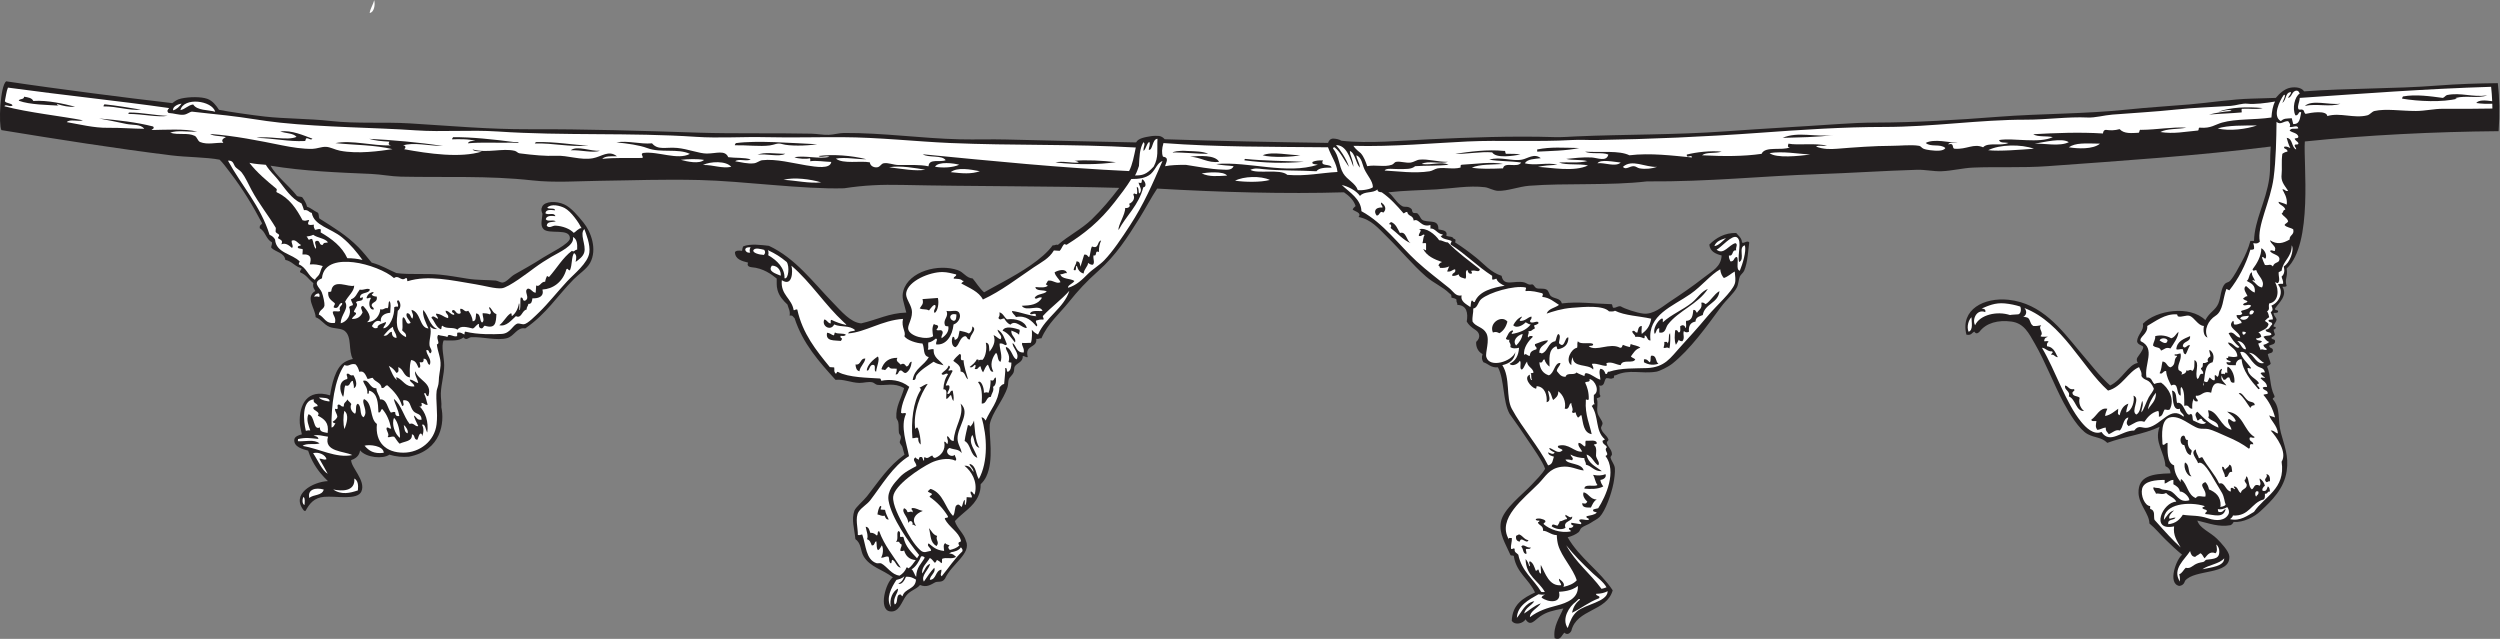
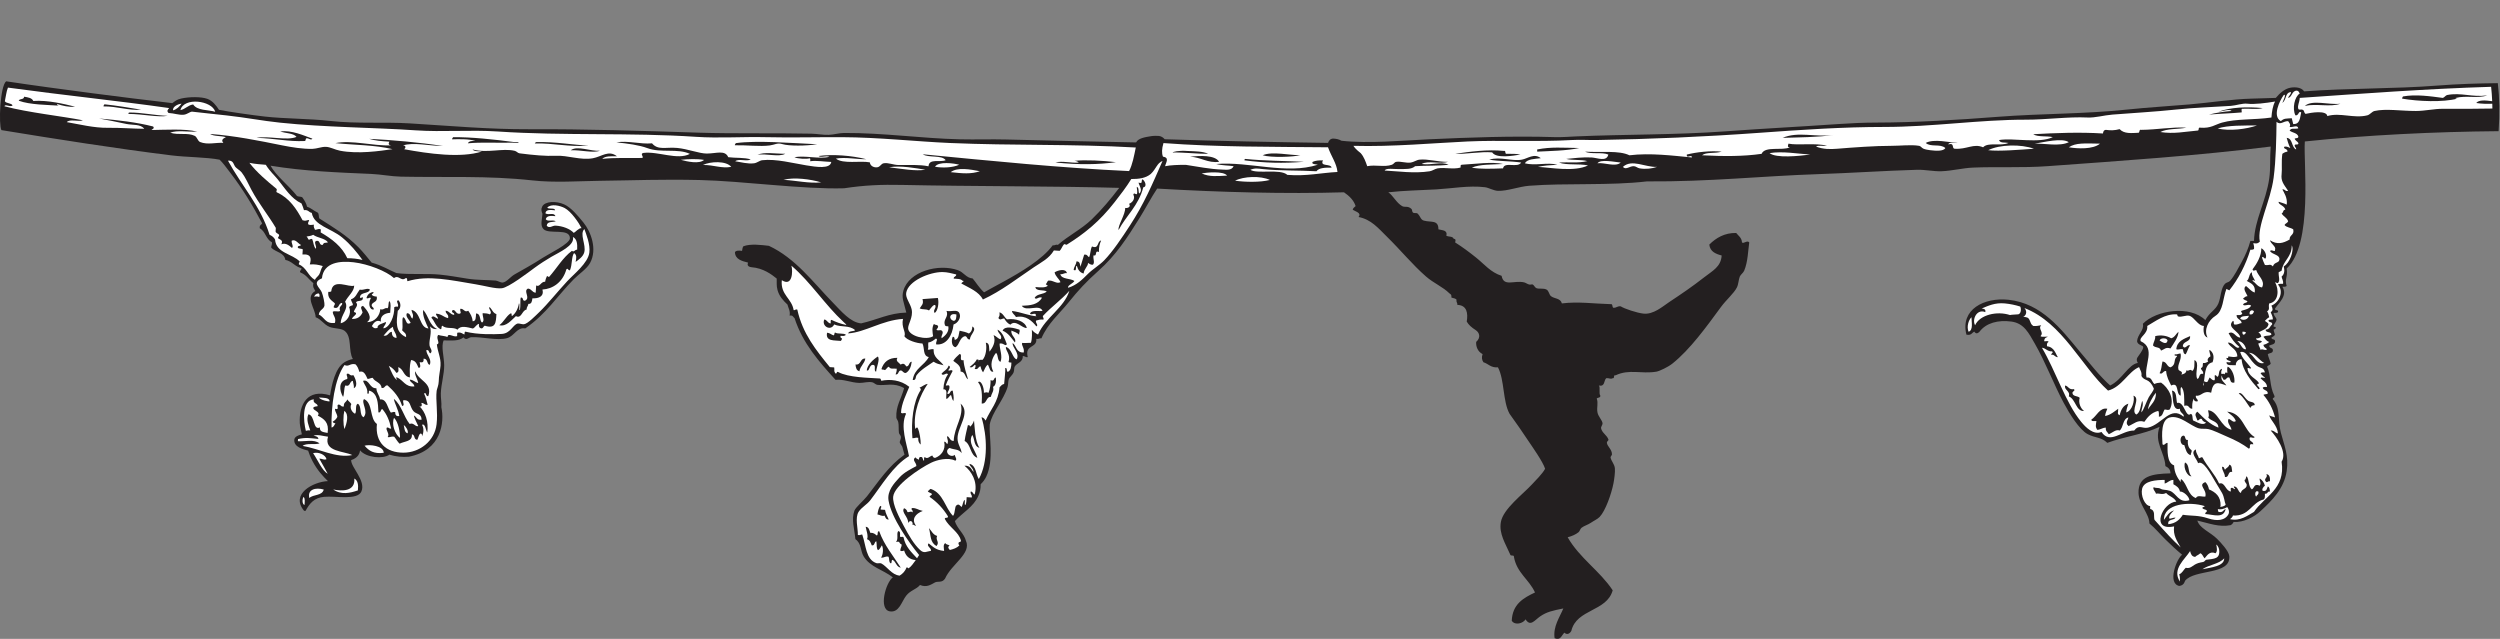
<svg xmlns="http://www.w3.org/2000/svg" viewBox="0 0 776.787 198.507" height="198.507" width="776.787" xml:space="preserve" id="svg2" version="1.1">
  <rect x="0" y="0" width="776.787" height="198.507" fill="#808080" stroke="none" />
  <defs id="defs6" />
  <g transform="matrix(1.333,0,0,-1.333,0,198.507)" id="g10">
    <g transform="scale(0.1)" id="g12">
      <path id="path14" style="fill:#231f20;fill-opacity:1;fill-rule:evenodd;stroke:none" d="m 2648.25,1157.19 c 4.55,9.76 20.57,12.28 34.93,14.61 5.98,0.97 16.09,0.92 18.68,0.44 5.26,-0.97 8.91,-3.03 13.06,-7.67 126.08,-4.14 255.37,-6.68 380.72,-8.49 1.65,5.17 5,9.74 11.76,10.1 7.13,-0.24 13.73,-1.73 19.53,-5.09 63.25,-7.09 141.59,0.57 203.93,3.4 92.51,4.2 194.28,8.18 292.87,5.08 16.41,-0.53 34.24,0.96 50.78,1.68 113.03,4.98 231.56,3.28 348.73,11.86 88.85,6.5 176.36,10.95 262.39,16.93 28.01,1.94 58.4,3.33 86.33,3.38 93.72,0.17 190.67,6.2 286.09,13.54 100.2,7.72 202.18,6.37 301.33,16.93 47.51,5.06 96.4,7.75 143.89,11.86 49.39,4.26 98.44,12.31 145.59,13.54 19.66,0.51 36.21,1.33 55.86,1.69 9.66,11.39 20.81,21.23 33.85,23.7 11.54,2.19 26.32,0.74 32.17,-8.47 103.77,7.73 207.69,5.47 311.49,13.54 46.6,3.63 93.5,5.07 140.03,5.61 4.01,-33.67 4.77,-70.82 1.84,-111.95 -149.2,-1.26 -308.92,-9.17 -451.67,-24 -3.78,-49.82 19.82,-238.242 -42.32,-296.25 3.29,-20.898 -5.56,-23.394 0,-40.625 -1.99,-1.953 -5.99,-1.918 -10.16,-1.695 13.21,-20.289 -7.92,-37.223 -16.92,-50.785 -1.29,-6.367 8.99,-1.168 6.77,-8.461 -2.01,-1.953 -5.98,-1.922 -10.16,-1.696 -0.04,-7.382 5.41,-9.273 6.77,-15.234 0.21,-5.422 -6.06,-10.621 -6.77,-15.23 -0.64,-4.141 5.24,0.214 5.08,-5.098 -0.02,-0.781 -5.01,-4.258 -5.08,-3.379 0.81,-10.957 8.76,-11.211 -5.08,-18.613 -0.11,-5.762 8.69,-2.598 8.47,-8.477 0.17,-8.066 -8.27,-7.539 -13.55,-10.156 -0.55,-7.324 9.38,-4.16 8.47,-11.836 -0.2,-6.562 -8.38,-5.176 -11.86,-8.477 1.7,-7.91 5.1,-14.082 6.78,-21.992 -1.71,-3.379 -6.29,-3.867 -8.46,-6.777 9.3,-20 5.27,-44.649 16.93,-67.715 2.45,-6.406 -4.66,-3.242 -3.39,-8.457 18.72,-21.094 10.73,-47.949 18.61,-77.871 7.93,-30.098 18.95,-53.965 13.55,-89.727 -6.15,-40.839 -34.23,-68.261 -60.94,-93.105 -14.41,-13.418 -39.64,-26.973 -62.8,-25.215 -1.19,-2.871 -3.64,-5.859 -7.02,-7.559 -27.61,-4.921 -48.82,4.043 -77.46,10.762 5.02,-17.929 29.4,-26.406 45.71,-42.324 8.94,-8.711 27.85,-29.102 28.78,-40.625 3.6,-45 -80.63,-29.336 -103.26,-57.559 -0.14,-0.644 -2.14,-10.918 -13.55,-11.855 -27.91,6.074 -6.3,62.754 6.78,72.793 -13.71,11.23 -26.37,23.242 -38.95,35.566 -12.56,12.305 -23.51,26.075 -37.24,37.227 -0.12,22.441 -24.61,44.043 -25.39,71.113 -1.13,39.531 31.89,44.688 74.49,45.703 -0.08,9.512 -5.49,13.692 -11.86,16.914 -1.45,32.11 -26.83,55.528 -13.53,91.426 -38.85,-17.949 -81.39,-22.246 -121.89,-37.246 -13.67,13.672 -28.28,11.094 -45.71,20.313 -19.68,10.41 -42.75,48.3 -55.86,72.792 -22.89,42.774 -42.53,95.176 -67.71,138.809 -13.72,23.77 -24.7,46.797 -54.18,50.797 -30.99,4.199 -59.01,-3.121 -74.48,-23.707 -6.25,-6.035 -8.9,-3.789 -12.34,0.371 -5.16,-2.988 -6.97,-9.609 -18.14,-7.148 -14.63,59.211 41.77,87.226 98.19,81.265 77.51,-8.187 123.46,-69.527 164.21,-118.492 10.11,-12.168 22.04,-25.996 35.56,-42.324 10.53,-12.754 29.39,-32.559 37.23,-38.946 27.46,13.243 42.89,49.415 64.33,52.481 -5.89,11.172 0.25,13.125 6.76,23.711 4.79,7.754 6.54,11.269 5.79,13.945 -0.97,3.418 -13.45,4.297 -14.24,13.125 1.17,16.231 17.08,25.196 13.54,40.645 31.14,31.828 109.61,43.707 145.59,8.457 10.06,19.117 23.74,22.894 30.46,38.937 6.08,14.496 5.24,34.946 15.24,45.707 3.03,3.262 8.97,3.535 11.85,6.766 10.34,11.59 18.73,29.148 27.09,44.016 8.48,15.097 15.99,32.562 20.31,49.097 2.82,0 5.64,0 8.47,0 1.39,49.379 27.74,91.418 35.54,145.588 3.36,23.29 1.18,46.87 3.39,74.47 -169.97,-21.44 -348.48,-33.23 -519.71,-45.7 -60,-4.37 -118.8,-0.94 -174.35,-3.39 -24.12,-1.05 -48.69,-7.51 -72.8,-8.46 -18.93,-0.74 -38.55,3.93 -57.55,3.38 -72.89,-2.08 -156.24,-7.71 -230.23,-10.15 -131.85,-4.35 -252.48,-17.87 -399.52,-16.93 -86.19,-10.18 -188.43,-3.48 -274.23,-10.16 -23.78,-1.85 -51.16,-12.59 -72.79,-11.85 -10.23,0.35 -21.7,7.42 -30.48,8.47 -37.34,4.47 -76.51,-2.96 -113.42,-5.08 -37.79,-2.17 -74.24,-2.59 -111.73,-6.77 11.15,-7.41 18.8,-24.5 32.16,-32.16 6.64,-3.81 13.28,1.55 22.01,-6.78 1.58,-1.5 1.15,-6.782 3.4,-8.466 2.37,-1.77 8.68,-0.371 10.15,-1.688 7.56,-6.8 7.12,-14.695 15.24,-16.929 16.98,-4.672 33.97,2.383 33.85,-20.313 8.69,-2.597 21.63,-0.945 18.63,-15.234 5.56,-2.332 15.05,-0.742 16.92,-6.77 5.97,-0.582 4.37,-4.445 3.39,-8.468 17.44,-11.043 33.07,-22.696 49.09,-35.547 19.23,-15.434 33.54,-34.071 59.24,-42.321 5.02,-26.367 28.47,-9.968 52.49,-15.238 3.23,-0.707 7.91,-4.18 11.85,-5.078 3.41,-0.781 6.44,1.113 8.46,0 2.96,-1.637 4.75,-7.051 8.47,-8.465 6.57,-2.5 16.47,0.656 23.69,-3.387 5.42,-3.027 5.8,-11.804 10.15,-15.238 8.14,-6.387 22.15,-4.34 25.4,-16.922 37.99,4.817 76.01,-0.75 113.42,-1.691 6.27,1.187 2.92,-7.242 6.77,-8.473 7.19,-0.41 9.12,4.434 16.93,3.391 8.8,-5.742 37.48,-15.113 52.48,-16.93 23.64,-2.855 44.64,16.262 60.94,27.086 28.8,19.121 53.01,35.469 81.26,57.559 19.3,15.086 39.15,24.441 40.64,50.785 -14.31,3.746 -26.98,9.14 -28.79,25.39 15.51,15.555 35.63,27.59 62.63,27.086 5.26,-6.597 12.84,-10.859 13.55,-22.007 3.35,-4.286 12.1,6.089 16.93,0 -2.69,-18.379 -3.11,-45.727 -11.85,-66.02 -2.17,-5.031 -8.18,-8.969 -10.16,-13.547 -2.83,-6.574 -2.98,-17.844 -6.77,-25.39 -7.07,-14.024 -24.55,-28.426 -37.24,-45.707 -33.5,-45.606 -71.96,-99.122 -113.42,-132.032 -9.7,-7.695 -29.72,-17.402 -37.25,-18.633 -35.58,-5.8 -62.82,6.719 -94.8,-8.457 -6.15,1.622 -1.42,-7.617 -6.77,-6.777 -5.64,-2.93 -7.51,0.859 -15.23,0 -5.74,-5.547 -2.37,-20.215 -16.93,-16.934 3.83,-5.175 -0.81,-18.867 3.38,-23.691 0.43,-5.508 -6.19,-3.965 -8.46,-6.777 4.13,-10.879 -0.46,-20.039 1.7,-32.168 1.74,-9.785 11.29,-18.457 11.84,-25.391 0.31,-3.926 -4.15,-8.164 -3.38,-11.836 2.22,-10.566 13.01,-15.488 16.93,-25.39 1.54,-3.907 -3.82,-3.965 -3.39,-8.477 0.8,-8.262 12.05,-15.176 11.85,-27.07 -0.03,-1.602 -3.67,-5.215 -3.39,-6.778 1.61,-8.73 9.21,-15.507 10.16,-25.39 0.87,-8.965 -1.52,-26.153 -3.39,-35.567 -4.77,-24.043 -18.32,-63.281 -32.16,-77.871 -4.7,-4.941 -14.11,-9.219 -20.31,-13.535 -6.87,-4.766 -16.28,-7.226 -22.01,-11.855 -3.04,-2.442 -3.91,-7.852 -6.77,-10.157 -6.84,-5.527 -15.82,-9.316 -25.39,-11.836 27.66,-48.535 74.54,-77.812 104.95,-123.593 -13.7,-50.059 -84.4,-43.106 -96.48,-94.785 -5.42,-9.199 -12.31,-7.969 -16.11,-3.887 -7.13,-6.895 -8.67,-18.75 -22.83,-13.047 -3.98,27.363 11.91,48.828 20.31,69.394 -24.56,-4.922 -38.79,-7.891 -54.16,-18.613 -13,-9.062 -22.58,-24.609 -33.87,-6.777 -5.6,-9.258 -24.29,-15.02 -32.16,-3.379 1.44,38.613 26.95,53.184 54.17,66.016 -13.66,30.371 -42.49,45.546 -49.09,82.949 0.82,5.332 -7.76,1.269 -8.47,5.078 -11.5,26.523 -26.78,48.808 -22,76.191 5.34,30.664 51.77,65.039 72.79,88.028 8.45,9.238 23.61,23.711 30.34,36.074 -5.03,16.308 -30.38,52.07 -37.11,62.109 -17.9,26.66 -28.35,42.031 -45.71,66.016 -16.11,29.043 -11.54,78.75 -27.08,108.34 -16.67,-1.426 -22.19,8.3 -33.87,11.855 -3.71,5.391 -4.61,11.445 -1.97,18.985 -11.15,5.722 -15.78,17.324 -14.95,28.418 11.67,10.449 7.36,21.914 -0.86,27.324 -10.81,7.109 -16.41,12.07 -21.15,20.074 3.28,19.48 0.67,38.133 -22,38.93 0.82,5.343 -3.05,5.98 -1.69,11.851 -2.26,3.395 -7.52,3.774 -11.86,5.082 0.11,8.684 -2.12,7.184 -5.08,10.156 -14.51,14.571 -36.67,23.665 -54.17,38.93 -31.9,27.84 -58.45,60.801 -91.41,93.113 -20.3,19.899 -36.41,40.016 -66.02,45.704 7.79,9.558 -6.7,12.355 -13.55,16.938 0.89,4.19 4.14,6.02 6.77,8.46 -4.09,13.15 -14.04,23.17 -27.08,32.16 -135.17,-4.1 -289.51,0.13 -435.51,8.68 -13.08,-19.46 -28.24,-48.15 -40.47,-67.735 -29.91,-47.855 -55.18,-87.175 -96.59,-124.144 -28.99,-25.898 -46.6,-45.051 -69.41,-73.379 -21.82,-27.105 -48.33,-48.883 -63.34,-83.961 -5.27,1.192 -6.16,-2.637 -11.93,-0.898 2.55,-22.793 -27.77,-12.637 -19.85,-42.774 -5.95,-0.957 -6.32,2.949 -11.71,2.481 0.96,-14.219 -13.46,-15.86 -18.59,-24.2 -2.02,-3.281 -0.81,-8.554 -2.6,-13.398 -2.57,-6.934 -9.39,-11.23 -11.27,-16.211 -1.92,-5.098 -1.04,-12.226 -2.94,-18.457 -9.13,-29.961 -36.63,-59.629 -41.5,-87.129 -2.22,-26.387 10.48,-82.48 -8.18,-121.621 -3.05,-6.406 -7.7,-12.812 -13.07,-17.773 0.2,-10.918 -1.59,-18.438 -5.2,-26.797 -11.25,-26.074 -36.83,-39.141 -54.88,-59.082 4.57,-16.407 21.77,-29.59 25.76,-45.86 13.6,-29.687 -33.66,-54.257 -48.59,-88.105 -6.91,-10.723 -17.02,-5.547 -23.26,-8.867 -10.41,-5.547 -19.68,-12.481 -35.19,-6.094 -8.43,-10.371 -22.27,-12.168 -32.22,-24.981 -10.85,-13.964 -16.34,-39.999 -38.08,-36.464 -26.93,4.395 -9.75,67.109 7.03,79.277 -23.34,18.008 -52.77,23.789 -67.99,48.672 -7.91,12.969 -4.86,30.293 -19.34,40.332 -2.31,24.668 -9.78,45.625 -2.32,66.328 2.83,7.871 21.78,23.926 29.41,33.652 28.15,35.899 49.78,70.098 87.37,96.993 -2.23,6.425 -2.81,10.996 -4.98,17.929 -0.95,3.028 -5.32,6.992 -6.08,10.586 -0.57,2.695 3.37,7.988 2.6,13.399 -0.48,3.32 -4.15,6.015 -4.49,8.789 -1.14,9.101 0.05,18.125 -1.68,25.566 -0.99,4.258 -4.21,6.758 -4.39,10.469 -1.28,26.933 11.25,42.715 18.18,68.34 -24.37,13.906 -43.11,5.058 -62.27,7.578 -4.44,0.586 -7.32,4.785 -11.48,5.859 -9.39,2.442 -20.69,-1.582 -30.63,-1.328 -19.56,0.508 -37.58,9.453 -55.51,7.129 -38.36,42.266 -76.38,84.805 -95.51,143.867 -3.51,2.242 -3.56,7.481 -11.49,5.863 1.87,11.692 -3.11,17.403 -5.04,25.793 -9.6,8.934 -19.15,19.094 -23.18,33.793 -2.83,10.313 -1.51,17.438 -1.9,26.832 -11.76,9.422 -30.95,24.344 -58.99,26.469 -9.3,1.152 -9.82,6.168 -7.76,10.703 -15.12,3.742 -29.87,7.813 -30.61,24.114 1.54,4.179 9.93,4.48 16.56,3.261 0.79,4.207 1.26,8.586 3.04,10.692 16.65,6.515 42.76,2.961 59.46,1.09 61.88,-28.555 103.94,-85.985 149.23,-132.426 19.38,-19.864 41.12,-46.457 65.96,-48.332 37.57,8.488 65.18,24.015 105.18,25.156 -5.96,25.504 -11.67,34.316 -6.72,51.359 12.95,44.543 81.2,63.489 127.05,47.434 13.52,-4.731 19.51,-18.363 34.33,-19.277 7.19,-8.274 14.86,-21.653 26.67,-32.332 12.97,7.421 31.46,17.285 44.05,24.179 41.92,22.965 91.67,52.387 116.04,85.508 5.27,-1.187 6.16,2.641 11.93,0.895 24.66,21.722 54.95,36.441 78.64,59.179 23.43,22.489 44.23,47.459 64.34,73.719 -147.74,4.23 -343.11,3.32 -505.14,6.85 -50,1.09 -88.79,-0.62 -136.27,-7.8 -95.5,-2.8 -236.33,16.91 -336.34,19.25 -88.75,2.07 -151.1,-0.8 -233.47,-1.82 -47.32,-0.57 -104.96,-4.85 -156.82,0.94 -102.9,11.48 -203.34,6.5 -306.502,8.75 -23.039,0.51 -45.739,5.33 -69.145,6.35 -77.433,3.37 -155.23,6.25 -234.543,19.18 12.848,-23.75 42.778,-46.33 61.434,-70.31 3,-2.68 11.187,-0.81 13.289,-4.28 4.289,-6.32 8.472,-12.73 10.457,-21.07 9.726,-3.15 15.683,-9.61 24.535,-13.524 3.785,-2.524 1.953,-9.953 4.16,-13.852 34.528,-22.164 62.067,-37.902 91.524,-67.586 9.078,-9.144 23.027,-26.332 30.234,-35.238 23.937,-6.508 39.805,-16.922 57.754,-24.43 31.695,-4.289 69.133,-0.359 101.813,-3.66 20.77,-2.105 42.35,-5.969 63.84,-9.395 22.82,-3.628 45.16,-2.675 65.87,-4.433 4.96,-0.41 11.41,-5.231 16.66,-4.512 8.73,1.195 17.82,13.414 26.71,18.57 20.28,11.77 40.74,22.422 67.13,39.59 14.04,9.133 62.35,32.328 62.41,45.004 0.13,24.395 -48.54,8.375 -61.35,21.09 -8.86,8.801 -3.18,23.371 -2.68,35.813 -2.11,5.781 -3.87,10.293 -0.56,17.003 6.23,12.63 32.77,13.43 51.24,5.04 16.55,-7.52 32.13,-26.727 44.68,-42.032 17.9,-21.824 32.9,-62.785 15.71,-94.371 -7.76,-14.258 -25.6,-25.367 -38.2,-38.152 -39.78,-40.387 -63.07,-80.133 -112.91,-114.563 -19.05,3.672 -25.5,-17.929 -42.24,-22.617 -23.17,-6.465 -57.44,3.34 -82.99,2.207 -7.39,-0.332 -11.9,-9.219 -18.69,-0.449 -11.31,-8.945 -25.22,-7.227 -46.28,-7.051 -6.48,-14.258 0.98,-37.812 1.2,-57.773 0.23,-20.821 -7.05,-43.555 -7.81,-65.645 -0.38,-10.879 2.28,-22.793 1.21,-32.324 7.57,-34.863 0.74,-100.605 -75.626,-115.371 -14.782,-1.133 -29.907,-0.078 -45.493,4.766 -14.679,-10.508 -53.836,-7.383 -68.472,10.136 -0.512,-6.543 -4.153,-17.558 -20.61,-22.812 -0.472,-17.207 34.606,-47.676 23.946,-72.871 -9.153,-21.621 -59.778,-10.157 -87.395,-12.774 -22.09,-2.109 -33.152,-14.414 -42.918,-32.754 -1.133,0.078 -2.258,0.157 -3.387,0.235 -32.449,38.691 20.641,67.617 55.563,69.218 -11.453,11.055 -24.754,25.313 -35.895,46.524 -4.769,9.082 -8.64,19.062 -10.226,24.453 -11.328,3.086 -34.219,8.223 -32.192,25.918 0.86,7.48 11.083,10.391 17.555,12.07 -1.121,5.391 -4.488,19.629 -4.808,26.094 -2.129,43.574 17.625,81.113 70.535,64.805 3.633,22.988 11.75,64.414 34.054,77.461 6.223,3.632 13.204,6.211 19.153,7.187 -11.364,19.434 -1.285,51.778 -19.332,65.781 -8.094,6.27 -24.36,4.766 -35.016,9.141 -13.961,5.723 -18.82,17.523 -32.41,22.543 -0.871,21.086 -25.305,46.367 -0.977,61.148 -2.437,5.7 -6.445,8.313 -4.367,18.286 -11.883,9.511 -16.219,19.328 -30.062,24.754 -3.481,3.812 2.5,4.835 2.367,10.015 -15.57,3.875 -21.586,16.106 -37.707,19.504 -2.246,16.586 -21.848,18.004 -32.078,27.613 -2.574,2.914 1.984,6.957 0.91,13.504 -14.137,6.719 -14.82,25.207 -28.356,32.449 -0.976,8.395 3.258,6.907 5.454,11.586 -21.196,40.411 -44.731,79.561 -74.743,118.641 -10.23,13.33 -16.238,21.79 -24.297,29.7 -30.796,5.96 -76.253,5.59 -112.156,10.02 -127.769,15.73 -268.851,38.03 -396.445,58.91 -6.957,12.47 -3.105,102.83 11.031,113.78 118,-17.9 311.543,-42.22 351.488,-46.55 11.719,-1.27 24.625,-3.13 35.79,-4.34 6.55,4.8 10.207,8.34 20.632,10.72 18.969,4.32 46.668,4.49 61.035,-0.72 12.028,-4.35 20.297,-14.97 27.118,-25.57 20.937,-4.31 77.746,-12.43 105.843,-15.61 48.247,-5.46 102.215,-4.6 153.7,-10.34 62.601,-6.98 123.613,-1.98 184.558,-5.64 92.936,-5.58 184.636,-14.09 279.036,-13.69 130.46,0.56 261.56,-3.61 396.48,-8.02 79.09,-2.58 176.46,-0.46 261.12,-2.31 13.79,-0.29 27.16,-3.19 40.55,-2.73 11.99,0.43 23.93,4.31 35.92,4.38 90.68,0.49 179.94,-12.7 270.47,-14.82 36.58,-0.85 72.64,0.54 106.87,-0.4 102.12,-2.8 204.67,-4.59 303.23,-6.83 v 0" />
      <path id="path16" style="fill:#ffffff;fill-opacity:1;fill-rule:evenodd;stroke:none" d="m 581.34,1109.64 c 15.043,-3.14 25.32,-3.38 38.164,-4.58 10.066,-15.96 20.144,-24.37 27.687,-33.76 17.286,-21.53 31.524,-45.1 55.59,-56.34 2.348,-4.84 4.039,-10.25 5.735,-15.659 10.211,1.499 11.164,-5.082 18.238,-6.317 4.988,-29.859 44.617,-35.691 70.789,-57.363 19.941,-16.504 33.617,-33.547 47.375,-52.387 -11.188,2.657 -23.68,4.231 -35.355,4.071 -12.485,27.242 -35.833,44.988 -62.118,60.172 0.153,2.253 0.305,4.5 0.453,6.757 -5.16,3.004 -7.472,-0.429 -13.625,-0.781 -1.168,3.75 -3.984,6.059 -2.578,12.055 -6.125,-0.192 -8.32,-2.043 -13.515,0.906 -0.875,5.242 2.136,6.039 2.367,10.024 -8.199,-0.583 -6.336,-3.204 -15.313,-0.672 -14.273,26.734 -30.515,51.754 -60.089,65.124 -2.973,3.21 2.339,4.8 -1.122,8.56 -21.566,17.72 -45.949,38.25 -62.683,60.19 z m -49.996,5.08 c 12.285,0.91 12.594,-7.54 16.097,-12.96 3.707,-5.72 11.477,-8.87 15.981,-14.65 8.488,-10.88 14.992,-26.03 22.723,-40.55 17.035,-32.02 40.789,-61.345 56.804,-88.654 -0.183,-2.82 -0.375,-5.629 -0.566,-8.449 1.086,-3.824 5.625,-4.617 7.992,-7.324 1.074,-4.863 -2.676,-4.215 -2.262,-8.328 5.621,-3.762 12.59,-4.852 7.539,-14.082 11.02,4.496 18.977,-3.602 24.883,-8.465 4.684,3.695 -2.039,10.851 -0.555,17.004 8.973,4.066 14.743,-6.809 21.391,-9.922 -0.801,-3.934 -8.07,-0.461 -7.211,-6.301 1.793,-3.203 8.715,-1.918 11.598,-4.172 -0.27,-3.941 -0.531,-7.883 -0.801,-11.824 21.281,1.762 20.902,-10.617 17.106,-23.207 12.3,0.75 19.113,-0.609 30.285,-3.734 -5.336,-8.618 -4.785,-13.465 -8.293,-19.614 -2.567,-4.484 -7.942,-7.64 -10.063,-12.64 -16.316,9.047 -19.097,28.664 -37.383,36.004 -0.476,3.578 1.461,4.394 2.145,6.644 -17.656,18.484 -55.34,19.469 -57.621,51.379 -2.692,5.078 -7.195,8.547 -12.828,11.047 -21.032,67.468 -65.395,114.538 -96.961,172.798 z M 714.555,937.813 c 5.574,1.175 9.074,0.781 15.543,4.046 9.773,-7.363 27.484,-7.777 34.449,-17.589 -6.18,-2.286 -9.152,1.195 -12.277,-5.954 -9.77,-1.125 -4.551,10.86 -14.637,9.461 -7.676,-2.445 1.051,-11.043 -1.25,-18.574 -5.715,5.074 -5.352,15.457 -8.653,22.637 -4.683,1.715 -4.542,-2.09 -8.558,-1.129 -1.543,2.371 -2.442,5.289 -4.617,7.102 v 0" />
-       <path id="path18" style="fill:#ffffff;fill-opacity:1;fill-rule:evenodd;stroke:none" d="m 3549.24,710.801 c -1.98,-12.129 -8.23,-19.981 -15.24,-27.09 -9.46,11.094 2.46,23.926 15.24,27.09 z m 101.57,-492.617 c 17.1,-21.719 36.66,-41.602 62.64,-66.016 7.81,-7.344 24.61,-19.648 31.18,-31.953 -3.7,-1.621 -7.58,-2.813 -11.59,-3.613 -25.88,35.39 -60.7,61.836 -82.23,101.582 z m -84.64,397.812 c -16.56,-6.855 2.64,-29.277 11.85,-32.148 6.01,-2.637 1.02,5.742 5.08,5.078 18.01,-1.738 23.56,-21.133 22,-37.246 12.51,2.715 3.69,17.871 3.38,27.09 7.5,-3.79 7.75,-14.844 11.86,-22.012 5.8,4.922 12.43,9.023 11.85,20.312 10.87,-7.422 18.83,-24.062 15.23,-40.625 12.24,-2.656 8.15,11.035 15.25,13.535 -0.29,-7.285 5.58,-14.765 1.69,-20.312 1.17,-5.313 4.51,-2.207 8.46,-1.699 0.6,-5.039 2.7,-8.574 5.08,-11.836 4.52,-0.02 3.67,5.351 8.46,5.078 4.02,-18.555 4.44,-40.703 23.7,-44.023 -3.67,20.117 -16.06,45.937 -13.54,77.871 -0.8,6.972 4.25,-1.329 6.77,3.398 0.45,16.25 -3.37,28.223 -8.47,38.926 2.48,3.73 13.07,-0.645 10.16,8.457 14.07,-2.988 24.57,-29.453 10.16,-37.227 0.09,-7.812 -0.75,-16.562 1.7,-22.011 -4.62,1.23 -3.42,-3.36 -6.78,-3.399 17.46,-25.41 7.69,-57.519 30.48,-77.851 -0.2,-3.204 -5.61,-1.192 -5.09,-5.098 0.77,-7.129 8.01,-7.793 10.16,-13.535 -8.95,-7.735 8.17,-15.606 -3.38,-20.313 27.2,-35.644 0.74,-94.551 -16.94,-121.875 -3.84,-1.23 -8.64,-1.523 -11.84,-3.398 -1.19,-6.27 5.94,-4.219 8.46,-6.778 -5.07,-5.625 -15.19,-6.25 -23.7,-8.457 -1.8,-6.308 6.35,-2.675 5.08,-8.457 -9.6,-1.523 -15.39,3.36 -22.01,0 -0.99,-5.957 8.01,-5.566 3.39,-10.156 -8.82,1.328 -11.56,1.719 -22,3.379 -1.49,-5.43 2.6,-5.293 5.06,-6.777 -1.43,-3.633 -4.16,-5.977 -10.15,-5.078 -2.45,-6.387 4.65,-3.243 3.39,-8.457 -24.58,-4.219 -48.85,4.882 -62.64,16.933 -1.26,5.215 5.84,2.051 3.39,8.457 -4.12,3.828 -16.07,6.778 -22.01,3.379 0.25,-3.691 4.27,-3.633 8.47,-3.379 0.93,-3.75 -3.24,-2.402 -3.39,-5.078 3.39,-6.777 13.24,-7.07 11.85,-18.633 11.4,-0.39 18.52,-9.941 32.16,-10.156 0.25,-9.414 1.64,-17.852 3.39,-23.691 8.2,-27.364 34.54,-54.043 43.11,-81.641 -7.51,-8.281 -18.21,-12.363 -31.1,-15.449 4.32,7.441 -3.13,13.847 -10.31,19.219 -0.65,-7.403 4.83,-8.711 5.07,-15.235 -28.05,-2.793 -36.71,27.305 -47.4,47.402 -0.99,-6.718 1.45,-18.75 0,-20.312 -4.99,0.664 -3.31,7.969 -6.77,10.156 -0.7,-2.129 -2.18,-3.457 -5.08,-3.379 -3.28,8.555 -5.58,18.106 -13.54,21.993 -5.21,-3.086 3.4,-9.493 -1.7,-11.836 -1.51,6.933 -4.31,12.597 -8.45,16.914 v 0 c 0.97,-40.254 30.17,-50 44.85,-76.563 -1.1,-0.781 -8.67,-0.273 -8.48,0.137 -17.5,29.902 -45.28,47.207 -53.31,86.582 -3.16,4.18 -9.82,4.844 -8.47,13.555 -3.22,3.164 -3.05,-1.016 -8.45,0 -1.28,10.293 2.7,15.351 1.69,25.39 -3,-0.39 -8.48,1.699 -6.78,-3.379 -28.52,48.711 34.79,95.02 69.41,130.332 16.51,16.856 24.54,35 52.48,38.946 21.75,3.066 37.17,-6.875 52.48,-8.477 -4.38,18.203 -38.8,13.555 -42.32,25.41 6.16,0.508 11.02,-0.273 15.24,-1.699 5.5,6.016 -3.43,7.832 -3.39,13.535 8.18,-5.547 23.71,-8.262 32.17,-8.457 -0.53,-6.738 3.9,-8.496 3.38,-15.234 14.21,-3.281 19.05,-15.938 37.24,-15.235 -13.78,11.036 -31.99,17.657 -35.55,38.926 13.16,-4.336 16.28,-18.691 27.08,-25.39 5.21,6.289 -3.51,13.769 -5.08,22.011 -0.73,3.848 3.57,21.367 -5.07,25.391 0.46,3.496 7.5,0.41 6.77,5.078 -1.85,8.301 -16.26,4.063 -25.39,5.078 -2.56,-4.765 0.56,-6.953 -1.7,-13.535 -6.21,1.68 -7.66,8.125 -15.23,8.457 -2.94,-6.465 5.57,-14.238 8.47,-20.312 -18.29,-2.286 -31.04,20.449 -55.87,13.535 -4.42,-5.645 7.57,-6.211 10.15,-10.157 -9.7,-10.644 -20.22,1.836 -30.46,5.079 -2.44,-3.086 6.85,-8.868 11.85,-10.157 -2.37,-7.304 -11.34,-1.328 -15.25,0 0.86,-7.05 7.66,-8.144 13.55,-10.156 -2.99,-7.852 -1.99,-17.754 -13.55,-20.312 -21.27,43.281 -60.47,87.207 -84.63,132.05 -13.96,25.879 -2.89,72.149 -22.01,101.563 16.58,3.75 28.56,12.07 30.47,30.469 -8.23,-22.129 -59.8,-37.93 -67.71,-11.836 -3.29,10.839 8.85,38.925 0,55.859 -7.74,14.785 -25.14,14.941 -32.17,27.086 -1.29,12.008 2.11,19.34 1.69,30.469 10.33,1.375 10.47,15.117 18.63,22.008 18.53,15.652 76.19,32.406 103.27,27.082 3.17,-3.227 -1.01,-3.059 0,-8.461 16.07,1.41 26.91,-2.426 38.93,-5.079 3.16,-3.222 0.18,-4.257 0,-8.464 17.41,-1.77 27.01,-11.356 38.94,-18.625 -9.18,-7.192 -24.4,-8.34 -28.79,-20.313 14.33,4.828 34.8,11.66 59.26,13.539 30.48,2.356 72.21,6.25 86.33,-8.461 4.88,0.207 11.08,-0.922 13.54,1.696 22.91,-11.508 56.47,-12.375 84.65,-18.625 -3.47,-19.106 -10.87,-26.606 -22.02,-35.551 -1.3,8.398 0.04,8.965 0,18.613 -8.08,-0.371 -8.44,-8.476 -10.15,-15.215 -6.65,-1.582 -4.27,5.879 -11.85,3.379 -0.35,-7.129 6.43,-7.109 6.77,-13.535 10.14,0.02 9.72,0.625 20.31,-3.398 2.3,0.527 1.41,4.238 1.69,6.777 7.09,-1.387 4.92,-12.012 13.55,-11.856 -7.12,59.879 51.6,79.289 93.1,108.344 27.51,19.258 46.49,44.668 69.42,57.555 0.87,-8.707 3.93,-15.238 8.45,-20.313 10.18,3.364 16.61,10.489 25.4,15.235 0.6,-9.946 3.03,-19.977 0,-28.774 -6.7,-19.425 -42.72,-50.597 -62.63,-74.488 -23.05,-27.656 -46,-52.656 -64.33,-72.793 -22.59,-24.805 -35.71,-47.383 -77.87,-49.102 -27.82,-1.113 -58.99,0.86 -88.03,-8.457 -5.79,1.27 -2.15,-6.875 -8.46,-5.078 -1.84,6.075 -4.67,11.133 -11.86,11.856 -4.54,-6.309 -0.1,-18.125 0,-25.391 -12.13,3.672 -19.19,12.403 -32.16,15.235 -4.47,0.507 -4.36,-3.536 -5.07,-6.778 -6.35,2.696 -13.13,4.942 -18.63,8.457 -5.23,-8.027 -21.55,1.426 -25.39,-10.156 -11.46,-0.176 -15.12,7.48 -20.32,13.555 0.79,8.242 7.42,10.644 8.47,18.613 -14.09,1.641 -13.88,-24.043 -27.08,-28.77 -13.22,4.278 -20.8,14.2 -22.01,30.469 9.42,-3.222 5.98,6.426 11.85,6.758 2.08,-7.5 6.39,-12.773 11.85,-16.914 0.21,15.586 -4.06,40 15.23,47.402 3.49,-0.468 0.41,-7.5 5.08,-6.777 14.03,2.891 23.57,10.293 23.7,27.09 -6.19,2.734 -7.68,-13.731 -13.55,-16.934 -5.4,-1.445 -5.23,2.656 -8.45,3.379 -0.41,6.68 5.7,18.887 -1.7,22.012 -4.12,-3.77 -4.15,-11.641 -6.77,-16.934 -17.71,-2.597 -16.65,-23.965 -32.17,-28.769 -0.27,1.992 -3.08,1.425 -5.07,1.699 -0.62,16.973 14.78,17.93 20.3,28.769 -10.9,0.664 -19.85,-5.136 -30.46,-8.457 -1.67,-6.757 5.05,-5.097 3.39,-11.855 -7.36,-2.813 -15.64,-4.688 -15.24,-15.234 -5.86,-1.778 -9.01,7.734 -13.54,1.699 -2.36,16.484 10.14,32.734 20.31,42.324 -0.97,3.516 -10.95,2.109 -10.16,-1.699 -4.42,2.91 2.39,8.75 0,15.234 7.63,-1.426 8.46,3.965 13.55,5.078 3.17,3.223 -1.01,3.067 0,8.457 4.32,0.762 7.78,2.383 10.15,5.078 -2.55,7.329 -10.61,-0.769 -18.62,1.7 -4.89,5.089 4.04,5.91 1.69,13.539 -10.05,-2.364 -13.76,-11.063 -27.08,-10.157 0.03,5.055 4.41,5.758 5.08,10.157 -9.61,-3.926 -15.6,-11.485 -20.32,-20.317 8.34,-8.886 24.02,1.125 28.79,6.778 4.23,-1.407 6.65,-4.637 11.84,-5.078 -9.59,-12.422 -25.04,-18.965 -44.01,-22.012 -0.84,5.312 5.83,4.472 1.69,8.476 -9,-2.304 -10.89,-11.679 -15.24,-18.632 0.26,-3.692 4.27,-3.633 8.47,-3.379 -4.3,-5.157 4.64,-7.911 1.69,-16.934 5.06,-4.16 13.39,-3.477 20.31,-1.699 -1.13,-18.594 -8.41,-31.074 -22,-37.227 6.11,-8.066 21.05,0.469 23.7,6.758 5.19,-3.281 -2.52,-19.434 5.08,-20.312 5.92,4.589 5.87,11.269 11.84,18.632 0.77,-12.793 13.1,-14.004 15.24,-25.41 -1.5,-1.308 -3.82,-1.816 -6.77,-1.679 2.82,-3.399 -0.13,-12.559 3.39,-15.235 -2.66,-3.652 -6.32,5.977 -5.08,11.836 z m -86.33,98.203 v 0 c 7.35,2.246 9.44,0.938 15.23,-1.699 9.61,5.625 15.58,14.883 18.62,27.086 -13.46,16.41 -43.61,-3.285 -33.85,-25.387 z m 62.63,-487.539 v 0 c 3.07,14.16 15.88,-7.422 20.31,3.379 -10.44,1.406 -13.01,10.684 -22.01,13.535 -2.5,-0.879 -4.25,-2.5 -6.77,-3.379 -1.47,-8.808 2.05,-12.617 8.47,-13.535 z m 15.24,-28.789 v 0 c 1.5,6.172 -2.99,9.024 0,11.856 4.49,0.019 9.97,-0.938 10.15,3.378 -9.42,-2.324 -16.89,10.411 -22,1.7 5.64,-3.946 3.01,-16.172 11.85,-16.934 z m 91.41,60.938 v 0 c -6.83,17.363 18.8,14.433 15.24,27.089 -2.06,-6.601 -11.08,1.661 -15.24,3.379 -1.82,-6.308 4.2,-4.824 3.38,-10.156 -6.89,-0.43 -9.84,-4.824 -16.93,-5.078 -0.85,-4.219 -3.19,-6.953 -5.07,-10.156 -5.7,0.508 -12.26,6.777 -13.55,-1.68 7.8,-5.566 21.97,-9.531 32.17,-3.398 z m 27.08,419.824 v 0 c -14.27,-2.266 -28.39,-30.469 -13.53,-40.625 -0.11,7.441 0.67,14.004 3.38,18.633 -0.09,-25.489 35.96,-14.825 47.4,-28.789 2.57,6.66 -4.99,11.757 -1.69,13.554 13.08,0.664 20.22,-4.609 32.16,-5.078 4.15,2.246 -1.86,6.289 1.69,6.758 11.43,3.633 20.71,-3.731 32.16,-5.078 3.71,15.195 29.14,2.344 33.86,13.535 -2.85,2.793 -7.61,3.691 -10.15,6.777 6.01,8.086 10.86,17.364 22,20.313 -5.07,5.097 -15.03,5.293 -22,8.476 -2.35,-1.035 -0.26,-6.523 -3.39,-6.777 -5.5,1.27 -10.48,3.066 -15.24,5.078 -2,-2.519 -1.46,-7.558 -6.76,-6.777 -23.49,12.637 -55.5,-9.785 -72.8,3.398 2.82,2.246 10.77,-0.625 10.16,5.078 -5.49,5.567 -29.32,-2.48 -35.55,6.758 -2.51,-6.875 -0.08,-8.164 -1.7,-15.234 z m 32.17,-372.422 v 0 c 3.62,7.109 6.36,15.078 13.54,18.633 -15.45,0.332 -17.91,13.672 -30.47,16.914 -4.03,-8.047 3.73,-17.246 8.46,-22.012 -3.01,-5.176 -4.92,-5.039 -11.84,-3.379 -0.4,-10.547 9.79,-10.508 20.31,-10.156 z m 28.78,49.102 v 0 c -4.16,6.074 -5.97,9.023 -6.78,15.234 8.04,0.82 14.98,6.523 11.86,13.535 -8.08,-3.828 -18.8,-3.965 -28.78,-1.699 4.19,-7.09 5.01,-17.559 10.16,-23.692 -7.66,-5.312 -29.83,3.868 -30.47,-8.457 13.96,-1.406 31.56,-1.64 44.01,5.079 z m 128.65,286.093 v 0 c -7.57,4.278 -3.42,20.274 -16.92,18.614 -2.83,-3.399 0.14,-12.559 -3.39,-15.235 -4.27,2.5 -5.5,8.047 -13.55,6.758 0,-2.246 0,-4.512 0,-6.758 11.52,-6.562 22.73,-7.226 33.86,-3.379 z m -8.46,69.395 v 0 c 3.79,4.101 3.41,12.402 10.16,13.554 0,-3.398 0,-6.777 0,-10.156 15.45,-3.066 14.34,10.899 20.3,18.614 25.23,32.55 70.51,47.589 93.12,82.945 -15.87,-6.285 -24.4,-21.856 -37.25,-32.164 -21.06,-16.899 -47.6,-27.223 -67.71,-45.703 -0.75,3.199 2.3,10.199 -3.38,8.461 -9.47,-5.391 -21.15,-26 -15.24,-35.551 z m 33.85,-33.848 v 0 c 2.63,8.692 2.35,29.199 1.7,35.547 -5.74,-4.414 0.03,-20.352 -6.78,-23.711 1.71,5.098 -3.77,3.008 -6.76,3.399 0.74,-5.821 -0.68,-9.493 -1.69,-13.555 5.28,-2.11 7.35,3.164 13.53,-1.68 z m 15.24,8.457 v 0 c 2.32,3.887 4.96,7.461 6.77,11.856 1.44,-2.52 4.26,-3.653 8.47,-3.399 6.39,8.418 0.18,15.254 3.38,23.711 3.26,-3.437 6.81,-3.945 11.85,-1.699 -1.51,14.492 4.14,21.836 15.24,23.707 0.01,11.441 12.45,13.062 16.92,15.23 4.58,27.024 36.15,27.051 38.94,55.868 -13.29,-7.586 -19.46,-22.293 -32.16,-30.473 -3.02,1.504 -4.31,4.727 -10.16,3.383 2.99,-14.278 -6.19,-16.383 -10.16,-23.696 -2.55,2.528 -2.57,7.586 -8.46,6.766 -1.37,-12.742 -2.8,-25.402 -16.93,-25.391 -1.06,-5.14 2.17,-14.574 -1.69,-16.918 -0.31,4.747 -2.95,7.208 -8.47,6.758 -0.37,-1.308 -1.42,-1.972 -3.38,-1.699 -0.73,-5.469 2.23,-14.629 -3.39,-15.215 -2.99,1.504 -2.15,6.856 -8.47,5.078 -1.16,-12.226 -2.41,-23.476 1.7,-33.867 z m -778.72,372.43 c 13.25,-2.58 33.65,-12.63 42.33,-25.39 10.24,12.04 30.08,5.41 40.64,15.23 0.08,-7.02 8.04,-6.16 10.15,-6.77 19.62,-13.67 35.48,-31.11 50.78,-49.094 3.23,0.727 4.26,3.649 8.47,3.383 2.48,-11.66 13.58,-6.363 15.23,-20.312 12.31,6.89 16.19,-16.969 38.94,-10.157 0,-2.82 0,-5.644 0,-8.464 10.89,1.8 15.59,-12.496 28.78,-13.547 -0.74,-2.078 -2.17,-3.473 -5.08,-3.383 4.09,-8.316 17.1,-7.723 25.39,-11.844 0.69,-4.078 -3.09,-3.683 -1.69,-8.469 34.59,-21.835 62.05,-50.804 96.49,-72.789 0,-2.824 0,-5.644 0,-8.464 5.17,-1.227 6.17,1.726 10.16,1.687 1.22,-7.23 12.75,-14.141 19.06,-16.277 -27.11,-4.36 -59.98,-12.207 -69.85,-37.891 -4.62,-1.23 -3.41,3.363 -6.77,3.387 -2.86,-3.348 -1.85,-10.567 -3.38,-15.238 -9.12,6.601 -23.88,13.042 -20.32,27.085 -13.94,-2.906 -19.58,9.43 -28.78,16.93 -25.27,20.617 -51.26,39.695 -76.18,62.637 -40.87,37.621 -77.18,88.887 -128.65,116.805 -0.77,28.185 -27.91,44.175 -45.72,60.945 z m 81.27,-71.102 v 0 c 7.55,-0.562 6.87,13.472 15.23,6.774 8.8,7.598 4.73,18.108 -5.07,23.698 -1.11,-6.19 3.66,-6.5 3.38,-11.85 -18.18,1.47 -20.75,-10.208 -13.54,-18.622 z m 32.16,-28.781 v 0 c 15.14,-11.383 31.78,-30.277 47.41,-35.551 -10.66,5.129 -10.25,28.516 -25.4,23.703 -5.55,9.688 -9.32,21.153 -20.32,25.395 -2.43,-0.953 -4.13,-2.641 -5.08,-5.082 5.86,1.191 6.08,-5.934 3.39,-8.465 z m 79.56,-16.926 v 0 c -3.85,-4.039 -2.95,-12.836 -5.07,-18.625 2.46,-0.922 8.75,1.985 8.46,-1.687 0,-5.078 0,-10.156 0,-15.239 -2.51,0.883 -4.27,2.508 -6.77,3.387 8.31,-16.523 25.61,-24.043 44.02,-30.472 -4.36,-1.29 -7.18,-4.106 -8.47,-8.461 2.13,-0.696 3.46,-2.184 3.38,-5.079 9.49,-1.023 16.04,0.891 22.01,3.383 -2.28,-3.363 -3.22,-8.058 -5.08,-11.851 9.5,-1.59 11.49,4.32 18.63,5.078 2.86,-10.195 -7.83,-6.856 -6.77,-15.231 6.93,-0.73 10.84,1.571 15.23,3.387 0.84,-7.633 9.18,-7.746 15.24,-10.164 4.69,3.777 -2.17,19.094 5.08,20.32 1.38,-4.257 2.21,-9.07 8.46,-8.468 5.93,0.464 -3.07,7.496 1.69,6.773 8.84,2.27 17.42,-5.406 18.62,3.383 -25.4,20.305 -52.23,39.183 -74.48,62.637 -8.36,0.113 -11.96,4.972 -20.32,5.078 -8.85,13.422 -30.63,31.09 -47.4,25.394 10.22,-0.738 -0.82,-8.84 0,-15.238 6.71,-2.621 10.35,6.406 13.54,1.695 v 0" />
      <path id="path20" style="fill:#ffffff;fill-opacity:1;fill-rule:evenodd;stroke:none" d="m 732.262,797.496 c 1.656,4.488 5.058,7.547 10.703,7.762 1.613,-1.711 2.836,-3.879 1.117,-8.559 -3.246,1.926 -7.344,1.828 -11.82,0.797 v 0" />
      <path id="path22" style="fill:#ffffff;fill-opacity:1;fill-rule:evenodd;stroke:none" d="m 707.641,330.879 c 3.781,-3.594 2.687,-11.445 2.129,-18.809 -5.555,1.719 -5.79,14.043 -2.129,18.809 z M 403.496,1231.91 c -1.992,7.79 10.367,14.8 19.719,15.64 -5.012,-6.99 -10.973,-12.91 -19.719,-15.64 z m 17.008,0.55 c 7.738,31.25 73.93,22.32 81.184,-3.76 -16.469,4.82 -42.172,2.36 -51.45,17.03 -12.187,-1.81 -18.035,-10.89 -29.734,-13.27 z M 1271.32,991.957 c 1.08,9.683 12.08,8.008 22.52,6.973 -0.4,7.07 -15.16,1.59 -18.23,6.32 9.03,9.64 29.8,4.7 40.64,-1.04 15.25,-8.073 32.92,-34.147 39.28,-46.753 -7.4,-0.031 -12.94,-8.66 -18.25,-11.074 -8.47,9.394 -25.9,16.015 -42.44,16.851 -7.24,0.364 -14.15,-7.468 -20.39,-0.324 0.58,10.863 13.29,7.836 21.07,10.461 -7.61,4.586 -19.29,-1.93 -23.43,4.965 2.25,8.348 11.97,8.133 22.53,6.973 -3.19,9.73 -15.96,1.371 -23.3,6.648 z m -577,-531.254 c 0.114,1.699 0.231,3.399 0.344,5.078 18.633,4.082 27.094,2.285 47.524,0.196 -0.547,5.351 -5.895,6.503 -11.372,7.558 9.282,3.828 23.946,-1.308 33.778,-2.285 -10.629,-35.703 38.183,-33.379 56.504,-42.832 -37.309,-7.91 -77.403,15.059 -115.633,21.367 8.43,7.324 27.933,1.992 39.418,5.84 -13.266,10.273 -32.641,3.965 -50.563,5.078 z m 82.36,-112.422 c 18.922,-4.179 51.855,-5.605 49.222,25.528 8.176,-4.512 9.774,-14.766 8.317,-27.696 -17.891,-6.172 -38.91,-11.152 -57.539,2.168 z m -55.641,-20 c -5.055,20 14.727,25.43 33.57,19.785 -3.742,-15.117 -24.519,-10.742 -33.57,-19.785 v 0" />
-       <path id="path24" style="fill:#ffffff;fill-opacity:1;fill-rule:evenodd;stroke:none" d="m 861.617,1458.98 c 1.942,11.72 8.039,18.68 10.488,29.83 3.063,-10.22 -0.132,-28.92 -10.488,-29.83 v 0" />
      <path id="path26" style="fill:#ffffff;fill-opacity:1;fill-rule:evenodd;stroke:none" d="m 849.719,450.254 c 10.871,3.496 44.761,0.039 44.691,-16.582 -23.683,-2.871 -34.23,4.687 -44.691,16.582 z M 729.773,432.871 c 12.692,3.652 28.641,-3.555 31.301,-13.984 -6.265,-2.91 -8.961,1.406 -16.894,1.152 6.644,-11.68 13.425,-23.242 19.687,-35.254 -13.512,7.813 -23.332,32.598 -34.094,48.086 z m 1.657,125.449 c -2.664,-10.273 8.742,-8.261 9.113,-15.879 -3.844,-1.054 -9.227,-0.351 -10.477,-4.394 1.372,-7.227 17.594,-8.34 10.688,-17.676 14.859,-7.695 26.769,-16.328 22.883,-40.391 -9.774,2.227 -18.879,2.012 -17.946,12.911 -16.652,-7.871 -10.906,27.617 -26.781,30.644 -6.023,-13.008 1.18,-27.344 4.258,-37.617 -3.98,0.312 -6.367,0.293 -10.246,-0.996 -5.649,22.266 -10.277,71.094 18.508,73.398 z m 12.164,4.278 c 10.406,-0.996 23.472,0.371 24.886,-8.457 -0.074,-2.227 -22.152,2.519 -24.886,8.457 v 0" />
-       <path id="path28" style="fill:#ffffff;fill-opacity:1;fill-rule:evenodd;stroke:none" d="m 1737.23,906.313 c -0.92,6.511 8.45,7.011 12.42,6.273 -2.63,-3.07 -2.97,-9.555 -0.94,-12.137 -7.47,-1.226 -10.47,2.961 -11.48,5.864 z m 409.69,-714.204 c 4.17,1.153 5.58,0.118 8.63,-2.793 -7.33,-13.711 -19.69,-22.343 -19.95,-44.472 -3.26,2.265 -6.64,15.508 -10.85,17.265 9.92,5.625 17.76,18.692 22.17,30 z m -38.7,-45.82 c -3.84,-10.508 -6.91,-13.945 -14.41,-17.305 7.97,-4.218 14.96,8.321 18.03,15.762 11.19,0.762 17.04,-3.125 23.3,-6.66 -1.32,-23.359 -26.19,-19.746 -31.44,-38.613 -3.36,0.254 -1.84,4.765 -6.53,3.847 -9.27,-1.523 -3.03,-20.8 -11.72,-22.968 -5.96,14.16 9.35,27.168 7.56,36.816 -11.88,-6.25 -20.78,-24.121 -16.47,-43.008 -12.29,19.844 1.12,45.781 13.03,63.32 5.49,1.602 12.74,2.637 18.65,8.809 z m 131.66,67.149 c 2.73,-3.028 5.03,-6.094 3.18,-9.668 -18.19,-16.778 -31.97,-38.614 -48.01,-57.832 -4.66,4.062 -0.2,6.894 -0.66,15.312 -14.47,-1.641 -11.38,-23.359 -27.04,-23.633 0.8,11.231 14.9,16.856 10.38,28.145 -9.19,-9.512 -16.5,-21.153 -24.24,-32.305 -7.69,14.277 11.6,27.5 14.67,41.426 -10.14,-2.949 -12.46,-14.844 -18.48,-22.5 -2.55,14.453 11.73,25.351 17.7,36.133 5.24,-2.305 7.63,-7.11 11.14,-10.938 3.5,0.235 3.67,4.297 5.52,6.426 3.76,-2.012 7.54,-4.024 9.68,-7.441 3.74,-0.04 1.2,7.109 2.37,10.019 9.79,4.512 22.62,-1.894 32.55,4.59 -4.13,3.027 -5.89,7.207 -16.44,7.891 2.54,0.898 3.85,1.835 4.35,2.792 9.33,1.622 18.26,3.829 23.33,11.583 z m 405.85,866.762 c 4.58,8.14 6.26,14.31 9.11,22.21 1.21,22.1 1.3,39.68 10.43,55.32 6.06,-4.07 -1.11,-11.18 0.32,-20.37 6.12,5.12 6.57,16.73 13.3,21.16 3.17,-6.24 -1.43,-13.19 -1.25,-18.58 9.76,-2.05 7.63,25.2 20.4,25.77 -1.46,-27.39 3.23,-41.75 -8.69,-64.6 -17.56,-19.87 -27.89,-20.88 -43.62,-20.91 z M 1828.61,840.578 c 0.85,23.992 -17.16,41.586 -37.9,53.656 1.18,5.266 0.81,8.657 -0.9,11.934 18.71,-8.875 28.94,-15.402 43.82,-27.613 7.22,-9.379 4.4,-41.274 -5.02,-37.977 z m -29.36,29.32 c 16.14,0.329 22.05,-15.394 20.48,-23.429 -10.46,4.746 -31.12,9.82 -20.48,23.429 z m -43.45,35.165 c 2.67,8.378 18.49,3.328 25.57,1.671 2.99,-4.121 2.72,-8.062 -0.8,-11.82 -11.47,0.57 -24.99,4.699 -24.77,10.149 v 0" />
      <path id="path30" style="fill:#ffffff;fill-opacity:1;fill-rule:evenodd;stroke:none" d="m 2229.34,756.117 c -0.14,-7.117 -0.35,-14.16 -6.09,-14.855 -12.85,3.273 -10.79,19.566 6.09,14.855 z m -256.33,-24.621 c -14.14,3.113 -23.19,6.551 -34.65,11.977 -3.65,0.531 -1.18,-5.942 -2.27,-8.336 -7.16,1.152 -7.79,8.031 -14.63,9.468 -7.28,-15.269 14.68,-28.492 22.97,-11.722 16.67,-7.356 35.03,-0.891 48.84,-13.293 -2.88,-3.496 -14.66,-0.957 -16.31,-7.559 39.72,2.481 78.79,30.606 127.83,33.809 -4.49,-20.293 7.89,-30.274 3.22,-40.313 5.6,-9.414 29.57,-16.797 42.12,-17.031 5.51,-10.019 0.32,-29.394 14.85,-31.543 -10.58,-20.039 -33.4,-26.074 -37.54,-53.457 8.7,-1.504 6.05,7.149 9.24,11.25 10.26,13.184 25.8,21.777 39.43,31.27 7.91,-4.981 11.55,-5.43 23.19,-8.34 -7.98,12.109 -24.33,16.894 -22.94,37.187 -6.28,1.719 -8.21,-1.523 -13.63,-0.8 2.25,6.757 0.07,8.046 1.14,16.894 7.77,0.82 12.36,5.254 17.57,9.004 6.08,-1.563 -0.81,-6.699 0.78,-13.633 23.16,-2.285 37.58,19.668 40.46,46.485 9.58,2.988 18.58,15.738 13.64,26.23 -4.82,10.227 -17.96,2.844 -30.18,5.422 5.98,-14.152 -8,-19.149 -3.84,-31.973 0,-3.703 4,-3.918 8.21,-3.957 2.11,-13.183 -6.96,-21.543 -15.44,-27.793 -2.89,5.742 5.34,11.055 1.13,16.895 -4.25,4.336 -7.73,-0.508 -13.39,2.597 0.94,3.164 3.92,3.985 3.94,8.204 -2.74,5.675 -5.64,1.328 -9.79,5.761 -5.3,-8.418 -3.43,-19.844 -1.94,-28.711 -14.38,-9.883 -56.11,-0.625 -58.2,17.481 -1.17,10.097 12.26,26.136 8.14,45.269 -2.92,13.532 -14.61,26.211 -12.7,38.18 4.44,27.996 54.85,48.906 84.71,48.594 11.31,-0.117 21.37,-3.055 31.86,-5.539 0.52,-6.039 -6.26,-3.75 -5.75,-9.793 7.8,-0.602 16.78,-0.184 20.04,-4.742 7.89,-0.645 -2.24,-3.731 -2.14,-6.645 18.78,-10.613 40.54,-18.625 50.08,-37.301 43.06,19.918 79.89,48.949 118.74,75.145 17.13,11.543 35.61,20.277 46.75,39.269 4.51,-0.304 9.02,-0.605 13.52,-0.91 3.97,3.942 5.81,10.32 9.46,14.633 3.54,2.59 2.14,-0.297 6.76,-0.453 42.73,26.754 76.85,54.453 111.89,99.364 12.75,16.35 27.26,35.03 38.82,53.85 16.48,-0.01 33.13,1.52 45.32,11.74 13.15,12.49 14.16,25.05 27.5,30.39 -23.76,-54.45 -43.23,-100.17 -76.32,-150.957 -18.8,-28.848 -39.68,-60.11 -59.74,-80.817 -10.58,-10.933 -26.75,-20.449 -37.74,-31.394 -13.1,-13.055 -25.75,-26.161 -46.3,-32.512 -1.92,5.89 11.5,9.828 14.64,15.98 -9.57,6.465 -30.09,3.371 -32.86,15.789 6.68,-0.976 8.75,3.329 15.43,2.356 -2.49,11.562 -20.26,7.137 -28.73,1.933 1.99,-9.933 10.24,-14.386 13.73,-22.988 -9.94,-4.894 -16.55,5.235 -28.6,3.625 -2.58,-1.898 -3,-6.273 -5.63,-8.101 1.13,-1.661 2.9,-2.77 4.84,-3.719 -5.94,-5.34 -17.72,-3.992 -29.06,-3.137 0.9,-10.351 19.01,-5.644 26.46,-10.269 -7.28,-7.422 -23.31,-4.852 -28.16,-15.067 4.31,-5.39 9.14,3.988 17,0.551 -9.17,-16.469 -27.45,-18.223 -47.08,-18.887 10.27,-15.398 40.85,5.196 48.42,-11.742 -6.55,-2.09 -25.2,3.328 -29.28,-6.508 3.45,-3.984 7.01,1.203 13.51,-0.914 -0.8,-3.351 -0.01,-5.304 3.04,-5.293 -16.59,0.36 -38.2,10.063 -58.56,12.422 0.72,-6.793 6.87,-8.832 9.23,-14.195 23.74,4.722 37.86,-9.516 47.74,-21.875 5.66,3.535 -3.1,7.773 -0.78,13.629 5.05,1.492 9.98,3.121 17.11,2.234 1.72,4.684 -2.09,4.539 -1.12,8.566 19.35,20.903 42.62,37.333 61.63,58.622 -12.48,-40.286 -55.47,-61.426 -73.03,-101.977 -5.86,2.832 -10.84,6.426 -14.52,11.172 0.57,-5.527 1.06,-21.035 -2.05,-30.41 -8.24,0.097 -9.57,-0.977 -20.38,-0.332 -2.59,-5.098 5.91,-12.305 3.59,-22.305 -17.84,-0.742 -16.59,15.195 -25.66,22.109 -2.1,-9.824 17.06,-23.222 9.32,-37.968 -10.02,2.07 -11.17,25.058 -25.2,28.847 -1.6,-8.32 11.83,-17.187 6.17,-34.355 0.37,-2.324 4.13,-1.68 6.64,-2.129 -0.06,-10.234 -1.62,-18.77 -8.23,-21.504 -4.65,0.703 0.03,9.57 -6.19,8.887 0.95,-7.578 -1.58,-22.344 -2.5,-37.149 -5.03,-0.918 -7.61,-4.648 -10.7,-7.773 -2.91,-34.863 -21.46,-51.836 -32.37,-77.559 -2.62,3.008 -3.97,7.129 -9.68,7.442 13.26,-43.028 15.85,-104.16 -6.28,-143.789 -7.55,11.406 -5.57,31.171 -21.38,35.371 -1.87,-4.356 9.88,-10.41 8.89,-19.278 -4.74,6.641 -7.42,15.782 -21.05,15 16.63,-13.339 30.83,-36.211 24.51,-64.433 -1.87,-8.438 -4.32,5.644 -9.91,4.062 -1.54,-6.64 4.01,-7.09 2.47,-13.73 -3.94,0.254 -7.88,0.527 -11.83,0.801 -0.29,-6.934 -0.59,-13.887 -2.93,-18.477 -3.95,1.328 0.96,10.371 -2.59,12.051 -2.98,-4.473 -3.7,-11.524 -6.2,-16.543 -3.33,2.051 -6.36,8.555 -11.6,4.16 -5.34,-2.441 -2.8,-18.145 -8.46,-24.863 -18.62,18.418 -22.4,52.48 -51.76,62.851 -3.47,-0.254 -3.61,-4.336 -7.09,-4.609 0.89,-4.512 7.7,-3.867 9.68,-7.442 -0.74,-3.398 -4.8,-2.988 -5.53,-6.406 17.59,-12.187 31.76,-27.363 42.76,-45.293 1.22,-6.25 -7.68,-0.918 -7.21,-6.308 10,-19.453 32.59,-30.118 37.36,-50.02 1.17,-4.883 -5.07,-2.031 -5.52,-6.406 -0.2,-1.895 0.68,-3.652 1.98,-5.371 -5.94,-5.86 -13.83,-8.457 -22.07,-10.469 -2.84,3.047 -6.16,6.484 -0.64,10.449 -2.85,2.266 -8.82,1.817 -9.79,5.742 -5.86,-3.515 -3.51,-11.191 -2.94,-18.476 -19.93,2.129 -25.56,9.668 -36.13,17.715 -6.14,-6.504 6.52,-10.137 5.61,-17.344 -10.24,-1.348 -15.83,-7.012 -25.33,1.699 -14.24,13.047 -26.39,33.789 -38.58,56.895 -9.42,17.812 -26.37,49.336 -24.29,67.793 2.97,26.308 61.07,65.488 88.45,78.886 12.68,6.211 39.55,13.672 56.3,4.688 5.63,3.516 -1.58,9.101 -0.77,13.633 -12.1,-8.633 -26.67,8.984 -12.5,16.113 11.18,-4.687 21.45,-2.109 28.04,-12.07 -0.76,11.679 -9.59,20.039 -9.55,34.59 0.08,27.265 31.39,59.648 7.15,80.957 8.85,-28.868 -14.86,-53.282 -16.05,-87.149 -9.13,-0.019 -8.84,8.164 -14.52,11.152 -3.24,-1.914 2.52,-9.355 0.67,-15.312 -1.32,-8.398 -3.32,3.965 -8.34,2.246 4.13,-19.199 -7.74,-32.773 -21.19,-37.598 -4.24,0 -5.12,2.95 -6.42,5.528 -5.66,-1.035 -10.93,-9.356 -17.23,-3.926 -3.64,0.527 -1.16,-5.938 -2.25,-8.34 -3.65,1.602 -1.66,8.086 -6.19,8.906 -4.42,0.821 -5.71,-1.972 -5.53,-6.406 -3.04,1.563 -6.68,2.637 -8.1,5.625 -9.48,-6.289 2.69,-12.344 2.01,-20.488 -12.91,-6.953 -28.05,-14.238 -39.09,-26.211 -12.57,-13.652 -29.53,-31.524 -25.7,-54.277 6.74,-40.039 46.84,-96.817 71.25,-126.778 -1.56,-2.578 -3.18,-5.117 -4.84,-7.558 -13.01,14.062 -27.31,27.031 -31.45,48.847 -4.12,3.203 -6.04,-1.523 -8.33,2.266 0.31,5.566 1.5,11.894 -4.27,12.168 -4.58,-7.168 1.55,-18.418 -5.08,-25.117 12.12,1.797 4.26,-1.953 13.17,-5.977 v 0 c 0.46,-6.582 -3.57,-8.047 -2.72,-15.078 3.88,-0.801 6.51,-0.176 8.56,1.113 3.65,-12.207 11.16,-21.035 27.13,-22.48 -5.48,-7.5 -10.36,-14.922 -16.88,-19.336 -0.64,0.898 -2.73,2.422 -4.41,2.402 -3.61,-8.847 -8.44,-14.511 -16.9,-19.687 l 0.33,0.449 c -18.36,1.914 -28.48,20.84 -42.21,28.281 -3.33,1.817 -8.22,-0.469 -11.82,0.801 -24.78,8.75 -23.8,40.996 -32.84,66.68 -3.98,0.312 -5.17,-2.578 -10.25,-0.996 0.56,15.195 -7.18,40.214 1.95,54.16 6.69,10.195 19.42,16.777 27.27,27.011 26.5,34.532 52.63,79.903 90.03,102.52 -5.4,29.687 -20.9,69.18 -6.92,98.867 -2.93,4.434 -7.47,-1.601 -11.71,2.481 0.55,20.566 13.68,46.172 19.29,60.214 -20.54,16.485 -45.47,18.204 -65.18,14.141 -1.36,1.465 -0.69,4.688 -3.04,5.293 -27.02,1.875 -73.18,2.031 -97.39,15.039 -5.33,2.461 -1.66,-5.371 -6.99,-2.91 -3.64,5.508 -1.31,7.988 -2.47,13.73 -3.37,0.235 -6.75,0.45 -10.13,0.684 -31.77,39.004 -63.54,77.988 -75.82,134.047 -4.67,1.715 -4.53,-2.09 -8.56,-1.121 -4.32,27.484 -31.07,35.379 -27.54,69.726 25.02,-16.351 25.96,21.039 22.41,33.809 45.83,-39.41 77.76,-90.965 122.01,-131.762 2.27,-2.433 4.68,-3.586 6.17,-6.66 z m -12.51,-37.023 v 0 c 0.47,1.289 0.28,3.32 1.92,3.261 1.61,5.118 -5.69,2.442 -2.81,8.672 5.32,-0.625 10.19,-0.742 12.05,2.598 -5.44,4.238 -19.45,1.016 -25.11,5.078 -2.41,-0.879 -0.69,-6.484 -3.83,-6.543 -5.32,1.719 -8.18,5.566 -14.86,6.094 -4.23,-20.996 17.77,-17.266 32.64,-19.16 z m 42.75,-70.743 v 0 c 2.18,12.657 11.47,17.188 13.87,29.61 -12.78,1.289 -9.39,-15.957 -22.98,-13.731 0.63,-7.382 2.07,-14.101 9.11,-15.879 z m 17.12,2.247 v 0 c 6.8,-4.004 5.32,15.175 16.11,12.48 5.98,-1.66 -0.75,-14.434 5.73,-15.644 0.97,11.542 9.32,28.105 4.08,35.351 -11.13,-6.836 -24.75,-19.98 -25.92,-32.187 z m 0.65,-393.692 v 0 c 6.76,-2.031 8.73,-8.262 10.91,-14.297 7.71,-1.543 5.35,8.438 10.82,9.453 1.48,-7.91 -0.45,-15.683 3.7,-20.605 4.9,1.66 6.19,7.48 9.24,11.25 3.97,-7.715 2.84,-21.406 -1.93,-28.711 7.14,-0.898 9.39,3.809 17.12,2.246 2.83,-4.433 0.28,-13.535 5.73,-15.664 2.98,0.82 0.41,8.027 3.95,8.223 8.44,-4.278 8.15,-16.192 19.13,-18.262 -17.56,27.578 -38.5,52.207 -50.28,84.824 -5.8,1.192 -1.59,-9.101 -5.75,-9.785 -3.93,2.93 -6.8,6.777 -14.86,6.094 -2.55,5.722 -2.82,13.437 -10.92,14.297 1.33,-8.731 6.75,-21.153 3.14,-29.063 z m 41.8,394.219 v 0 c 3.59,1.953 4.74,6.699 9.01,7.871 4.26,-6.426 7.9,-3.613 18.36,-4.629 0.35,-5.859 -1.31,-9.414 -2.6,-13.379 7.92,-1.191 5.5,9.453 12.5,9.317 4.82,-1.075 4.88,-6.329 11.49,-5.86 8.06,4.727 12.15,13.985 13.63,26.231 -7.07,-0.391 -5.07,-11.172 -12.61,-11.016 -3.99,5.664 -6.56,8.145 -13.28,4.277 -3.67,4.747 -12.56,7.95 -7.43,15.762 -20.37,0.274 -31.93,-9.531 -37.4,-26.328 3.83,-2.422 3.15,0.02 8.33,-2.246 z m -0.78,-339.277 v 0 c 1.81,-4.258 2.82,-9.2 9.57,-9.122 -3.02,7.422 -7.26,13.79 -8.66,22.637 -3.38,0.215 -6.75,0.449 -10.13,0.664 -0.5,5.371 4.44,6.641 -1.12,8.574 -3.59,-5 -5.33,-12.109 -6.43,-19.941 6.07,-0.898 9.18,-4.726 16.77,-2.812 z m 54.84,-17.266 v 0 c 1.63,2.363 2.88,5.176 7.09,4.609 1.77,-2.168 4.62,-3.379 2.8,-8.672 4.87,1.075 4.22,-2.675 8.34,-2.246 -11.06,15.02 -1.86,27.832 15.9,34.551 -12.62,2.871 -14.01,6.836 -24.99,6.777 -4.57,-3.847 3.31,-3.847 1,-10.253 -3.49,4.16 -6.63,-0.137 -11.82,0.8 -1,4.414 -3.62,7.442 -7.88,9.004 -7.35,-9.57 10.51,-20.429 9.56,-34.57 z m 29.35,310.215 v 0 c -18.27,-27.676 -22.55,-74.727 -19.44,-112.383 5.42,-0.723 7.35,2.52 13.62,0.781 -0.65,-7.441 1.64,-12.344 5.74,-15.644 0.17,9.414 -2.2,29.668 -7.52,39.531 -3.29,0.723 -3.5,-2.07 -5.29,-3.047 -5.41,38.594 11.95,80.274 29.12,104.941 -8.03,-1.113 -12.36,-6.484 -19.27,-8.886 2.08,-0.84 3.31,-2.422 3.04,-5.293 z m 19.26,185.336 v 0 c 3.58,4.453 10.41,14.699 14.42,12.597 3.71,-7.406 -6.27,-11.296 -1.25,-18.578 7.61,4.942 10.52,23.938 7.46,35.129 -18.07,-1.472 -21.1,-1.797 -35.81,-2.683 3.39,-11.727 -2.28,-14.473 -6.55,-21.61 8.42,-3.851 13.83,-0.558 21.73,-4.855 z m 17.33,-549.203 v 0 c 8.47,9.746 -2.96,13.398 1.6,23.652 -10.15,2.793 -12.95,12.012 -19.14,18.262 4.99,-17.871 2.18,-32.91 17.54,-41.914 z m 26.95,400.312 v 0 c -6.37,-8.476 -10.12,-19.961 -10.83,-34.902 11.51,0.527 5.21,-14.531 6.96,-22.539 5.1,1.445 6.57,7.031 10.82,9.453 2.12,-4.492 2.09,-10.879 5.84,-13.965 1.38,9.687 -0.83,16.23 -1.78,23.887 -7.28,1.035 -4.8,-9.082 -12.4,-7.657 0.47,7.344 5.86,9.063 4.64,18.34 -1.87,4.473 -8.39,-0.996 -8.34,2.266 4.42,11.934 10.34,22.129 15.79,32.871 -2.4,5.137 -8.89,-2.109 -10.02,2.383 2.52,2.031 6.67,8.515 0.68,10.117 -2.69,-9.648 -11.64,-12.129 -16.56,-19.238 4.41,-6.446 11.56,4.941 15.2,-1.016 z m 17.83,63.262 v 0 c 9.36,6.269 9.29,23.32 22.08,25.664 5.93,-0.645 3.5,-8.594 11.37,-7.539 -0.7,11.035 18.01,22.988 5.43,30.156 -0.06,-8.418 -3.04,-13.496 -7.89,-16.426 -6.2,3.067 -13.71,4.981 -21.63,6.543 -2.41,-5.801 -1.01,-20.195 -11.6,-21.269 -0.5,3.261 -0.13,7.304 -4.61,7.09 -3.49,-7.305 -3.07,-23.477 6.85,-24.219 z m 11.45,-56.758 v 0 c 11.89,-0.742 9.66,-13.809 17.44,-18.125 -3.89,14.609 -9.39,27.813 -10.56,44.805 -12.12,-3.164 -1.15,13.828 -9.22,14.199 -5.25,-4.902 -10.77,-9.512 -14.65,-15.977 7.85,-6.386 18.15,-10.644 16.99,-24.902 z m 9.47,-161.816 v 0 c 15.35,-8.321 12.22,-32.774 29.59,-39.317 -3.39,16.231 -23.01,34.863 -11.68,53.379 5.91,-9.668 3.24,-26.836 16.64,-29.961 -10.74,15.742 -11.04,49.492 -12.68,63.633 -2.04,-6.172 -4.92,-11.348 -9.47,-14.648 0.43,3.027 -1.41,4.082 -4.83,3.73 -2.68,-12.109 -5.95,-23.516 -7.57,-36.816 z m 25.44,176.425 v 0 c 0.28,-3.945 -0.7,-6.445 -2.25,-8.32 9.1,-3.144 7.82,5.606 13.97,5.84 0.94,-5.527 2.86,-10.215 5.84,-13.965 3.62,6.172 5.34,14.512 11.39,17.91 3.19,-5.644 5.2,-19.179 12.48,-16.113 -8.5,15.156 -3.3,31.66 6.34,43.672 5.77,-5.02 2.27,-18.145 10.46,-21.055 5.19,13.75 -2.1,28.36 -2.23,42.559 8.91,2.597 14,-8.145 16.89,-1.133 -5.18,12.949 -9.14,26.992 -21.48,33.691 0.04,-8.496 12.86,-14.16 6.97,-22.539 -6.93,1.914 -9.66,7.461 -16.33,9.59 6.12,-15.488 -2.05,-28.379 -9.37,-38.398 -1.89,7.89 1.2,20.136 -8.77,20.957 2.9,-12.285 0.27,-32.285 -7.8,-40.196 0.2,0.176 -11.05,1.836 -8.78,-4.492 1.3,4.317 -0.27,6.113 -4.73,5.391 -3.61,-7.988 -10.46,-12.266 -16.45,-17.539 8.23,-3.867 10.73,8.203 13.85,4.14 z m 14.36,-89.179 v 0 c 12.54,-1.016 9.48,15.82 21.41,15.527 1.68,9.082 8.04,13.75 4.96,23.418 7.02,2.988 7.57,14.297 6.55,21.621 -5.75,-0.098 -2.51,-10.488 -12.28,-5.976 0.46,-6.856 -1,-23.243 -5.42,-30.176 -2.94,3.515 -6.15,0.937 -10.14,0.683 0.87,11.094 -6.55,30.996 -13.6,24.668 9.32,-10.918 9.81,-29.57 8.52,-49.765 z m 52.38,198.375 v 0 c 3.54,-5.91 7.53,-11.442 14.29,-14.535 12.82,12.918 27.96,-9.329 38.51,-7.688 -4.19,16.02 -26.36,22.785 -46.16,20.078 -6.66,4.781 -8.63,13.656 -17.56,16.449 0.53,-8.48 0.34,-7.234 -2.59,-13.398 4.46,-6.367 7.03,-1.383 13.51,-0.906 z m 25.08,-55.973 v 0 c 4.49,10.332 -9.88,14.941 -8.32,27.695 6.72,-2.617 13.56,-5.097 18.01,-9.687 0.01,7.031 2.66,6.426 0.8,11.816 -11.41,3.574 -34.16,10.254 -39.2,-2.461 13.68,-5.527 20.29,-17.246 28.71,-27.363 z m 144.36,178.609 v 0 c 2.34,-8.546 6.41,-15.586 15.75,-18.031 0.9,10.949 10.93,17.52 10.15,24.77 3.55,-1.66 5.46,-4.762 11.6,-4.176 5.14,6.055 -0.6,13.59 1.47,21.957 9.44,-3.527 1.4,12.953 12.39,7.648 -0.21,11.161 1.85,19.719 5.19,26.797 -9.96,-1.324 -4.18,-20.679 -21.28,-13.832 -3.89,-6.472 -3.27,-18.094 -6.78,-24.996 -3.95,1.844 -4.01,7.09 -11.48,5.863 -3.04,-9.257 -5.63,-19.027 -8.68,-28.261 -1.24,5.82 -1,12.906 -9.35,12.511 -0.66,-8.336 -5.75,-11.597 -6.42,-19.933 8.88,-4.117 2.66,9.066 7.44,9.683 z m 154.83,182.994 v 0 c 9.53,1.28 4.26,14.98 -2.13,18.81 -3.81,-4.97 2.34,-10.78 -9.01,-7.87 1.86,-7.83 10.44,-17.79 1.67,-25.57 -2.67,4.55 0.25,13.99 -5.73,15.66 0.09,-5.75 2.03,-9.88 0.55,-17.01 -5.36,-0.49 -6.64,4.45 -8.56,-1.12 5.54,-10.04 -3.35,-19.16 -9.92,-21.39 5.63,-7.96 -5.17,-10.92 -9.13,-9.56 0.92,-14.932 -17.58,-41.264 -15.35,-51.565 18.2,34.356 46.64,56.995 57.61,99.615 v 0" />
      <path id="path32" style="fill:#ffffff;fill-opacity:1;fill-rule:evenodd;stroke:none" d="m 10.508,1241.4 c 0.938,6.47 13.793,-3.12 18.809,2.13 -3.039,5.82 -14.691,4.12 -18.008,9.69 2.453,10.53 3.387,22.8 7.223,31.75 136.114,-18.57 254.274,-30.42 375.692,-47.68 -3.5,-4.72 -6.102,-6.53 -1.313,-11.45 12.539,-0.49 23.891,-5.2 35.356,-4.07 7.968,0.78 13.457,6.52 19.144,7.19 19.938,-2.42 54.043,-5.84 80.848,-8.83 47.445,-5.3 81.879,-12.41 124.422,-16.86 105.09,-11.01 220.777,-11.29 316.074,-17.88 63.336,-4.38 127.786,1.58 191.546,-2.71 154.05,-10.37 308.92,-2.13 462.35,-12.45 53.14,-3.59 108.22,0.49 162.83,-0.79 58.99,-1.37 119.18,0.23 176.45,0.01 86.55,-0.36 174.4,-10.24 251.9,-13.57 149.32,-6.42 283.69,-1.96 433.63,-10.52 -4.06,-19.6 -7.66,-39.73 -15.57,-54.94 -159.88,7.39 -317.14,23.33 -480.92,39.15 12.98,-8.8 44.81,-1.11 53.37,-13.77 -12.44,-5.77 -39.19,4.82 -39.99,-14.28 -19.88,4.23 -44.49,2.9 -69.36,2.98 -12.18,0.04 -25.06,6.18 -35.36,4.07 -5.95,-1.21 -7.67,-7.94 -14.18,-9.22 -7,-1.37 -16.95,2.08 -17.91,11.38 -22.17,4.4 -62.33,-4.57 -79.16,8.73 22.09,4.08 49.33,-1.9 71.17,-1.4 -34.65,8.67 -78.17,12.1 -111.48,7.5 5.68,-4.58 15.77,1.31 25.34,-1.7 -21.85,-6.53 -58.57,3.97 -81.52,-1.31 7.72,-3.34 27.35,-4.66 35.47,-2.39 2.25,-0.67 1.11,-4.32 1.23,-6.86 13.89,2.29 32.77,-1.12 49.1,-1.6 -2.43,-17.16 -35.66,-11.6 -58.23,-7.97 -29.78,4.8 -70.93,15.73 -102.69,12 -6.26,-0.73 -12.13,-6.34 -19.14,-7.19 -15.6,-1.88 -30.38,2.82 -43.81,4.64 7.06,7.09 27.47,-1.11 35.93,4.37 -13.83,4.88 -35.43,2.96 -52.25,5.22 -7.54,17.56 -27.62,8.46 -50.33,8.48 -17.14,0 -43.97,10.8 -68.68,13.1 -26.37,2.45 -44.59,-6.05 -58.66,10.73 -27.13,-2.54 -56.59,6.96 -82.99,2.2 25.44,-2.48 53.54,-6.37 72.06,-13.33 31.78,-11.96 70.54,-0.02 99.2,-13.47 -28.62,-15.35 -74.41,6.65 -108.44,2.21 -8.73,-1.88 1.86,-9.15 -2.49,-11.71 -31.32,-0.53 -64.55,1.11 -93.46,-2.19 6.94,7.21 21.19,6.07 34.35,6.17 -19.48,15.24 -35.67,-1.02 -56.31,-4.69 -28.74,-5.12 -57.92,7.14 -86.14,5.8 -23.31,-1.12 -52.17,1.52 -84.45,5.68 -4.64,0.59 -6.55,4.66 -11.48,5.86 -28.31,6.87 -63.3,-6.21 -98.19,3.21 3.52,-4.87 13.51,-4.09 21.73,-4.86 -49.49,-15.76 -124.419,-5.11 -181.185,5.41 3.653,2.49 5.192,8.82 -2.805,8.68 23.497,8.28 62.45,-1.14 93.23,-1.18 -55.921,8.58 -118.522,14.04 -171.933,16.66 13.352,-4.24 29.965,-5.61 47.067,-6.57 -2.875,-5.13 -1.832,-8.03 4.496,-8.78 -43.141,-1.41 -92.766,13.14 -130.281,5.38 44.988,-4.72 91.343,-4.07 133.093,-14.06 -29.73,-4.37 -80.039,-11.79 -122.406,-3.63 -12.48,2.4 -22.344,8.79 -33.324,9.03 -10.184,0.21 -20.399,-4.42 -30.859,-4.72 -21.766,-0.6 -48.86,3.73 -70.715,8.16 -54.547,11.07 -110.664,22.4 -167.875,26.57 8.437,-5.88 25.879,-3.88 36.816,-7.57 -5.832,-2.82 -12.137,-6.21 -5.976,-13.17 -17.629,1.1 -36.696,-5.13 -54.161,1.95 -5.656,2.29 -6.894,11.68 -12.601,14.42 -16.828,8.07 -36.696,1.05 -57.203,7.24 16.035,6.52 42.086,1.57 62.949,2.55 -28.352,7.24 -74.434,4.18 -106.637,3.78 2.399,2.28 8.008,3.75 3.945,8.23 -37.902,9.79 -81.285,14.8 -125.996,18.65 20.801,-3.61 43.848,-8.65 63.618,-12.76 14.468,-3.02 33.586,0.11 41.656,-11.29 -26.375,0.11 -55.57,2.71 -84.68,2.31 -32.398,-0.45 -65.723,8.04 -95.816,13.23 6.789,8 27.14,0.47 37.609,4.26 -48.504,9.62 -128.051,18 -182.738,32.66 z M 5169.3,1189.88 c 25.21,7.51 58.74,6.72 91.4,6.77 -22.84,-8.06 -64.39,-14.01 -91.4,-6.77 z m -347.04,-44.02 c 15.93,10.86 37.56,9.1 72.79,8.47 -16.71,-13.78 -52.15,-11.78 -72.79,-8.47 z m -79.56,8.47 c 22.28,3.62 64.29,14.08 79.56,3.38 -21.41,-10.42 -55.91,-2.64 -79.56,-3.38 z m -108.34,-15.24 c 26.85,13.68 77.12,14.26 106.65,3.39 -30.32,-2.11 -81.06,-6.46 -106.65,-3.39 z m -509.56,-6.77 c 30.89,4.93 65.02,-1.56 94.81,-3.38 -25.63,-3.37 -79.63,-9.2 -94.81,3.38 z m -341.95,-32.16 c 20.99,19.15 51.39,-1.18 79.56,0 -11.85,-4.06 -26.62,-5.81 -40.62,-3.39 -4.9,0.85 -8.82,5 -13.55,5.08 -10.2,0.18 -18.33,-9.62 -25.39,-1.69 z m -59.24,8.46 c 7.21,10.11 38.28,3.17 54.16,1.69 -12.16,-11.3 -38.39,0.71 -54.16,-1.69 z m 1636.98,152.36 c 142.76,9.66 291.02,21.13 446.09,25.88 1.16,-10.83 1.99,-22.02 2.48,-33.58 -15.59,2.13 -30.88,3.6 -37.22,-4.15 12.32,-1.95 25.22,-2.3 37.44,-1.71 0.12,-3.71 0.2,-7.44 0.25,-11.23 -38.87,-0.6 -77.4,-0.96 -115.56,-0.6 -19.68,0.18 -41.32,-5.04 -62.63,-5.08 -33.98,-0.06 -70.38,5.94 -96.5,0 -6.16,-1.41 -10.51,-8.54 -16.92,-10.16 -31.28,-7.89 -63.75,7.27 -93.12,-1.7 -1.93,14.3 -39.16,7.87 -50.77,5.08 -5.35,4.5 -1.34,8.18 -8.47,10.16 -1.55,0.44 -7.48,-1.57 -8.46,1.7 -2.43,8.03 2.55,13.32 3.39,25.39 z m 94.79,-13.54 v 0 c -27.24,-3.33 -65.31,10.13 -82.95,-5.08 27.05,6.02 59.24,-3.5 82.95,5.08 z m 272.55,11.85 c -2.51,-0.15 -6.24,0.47 -3.38,1.69 23.66,6.24 50.8,-1.9 72.97,5.83 -35.64,-4.74 -60.59,7.35 -93.28,0.94 -3.6,-0.7 -6.38,-5.72 -10.17,-6.77 -28.84,3.78 -62.45,8.91 -93.1,3.39 -0.09,-2.17 -2.17,-2.35 -1.69,-5.08 37.8,-6.52 95.13,-8.86 128.65,0 z M 3154.8,1149.25 c 90.81,-2.55 188.71,6.57 265.79,10.16 74.98,3.5 159.98,-1.37 243.77,3.39 20.04,1.13 38.16,-0.34 57.55,0 123.36,2.06 249.98,7.39 380.89,16.92 95.7,6.97 193.45,13.55 289.47,13.55 112.21,0 221.91,17.08 330.11,16.93 48.34,-0.08 97.58,7.24 143.89,5.07 17.61,-0.82 37.76,5.19 57.56,6.78 49.43,3.95 100.35,6.66 148.97,11.84 42.77,4.56 85.62,5.65 126.97,8.47 12.16,0.82 26.93,6.55 38.93,5.08 15.43,-1.9 43.42,1.46 64.33,5.08 -5.57,-10.78 -7.39,-23.09 -8.47,-37.25 -40.58,-5.9 -81.66,-2.54 -115.12,-11.85 -16.19,-4.51 -25.88,-13.87 -50.78,-11.85 -6.14,1.63 -1.41,-7.61 -6.77,-6.77 -29.51,-2.56 -54.68,-8.3 -86.33,-3.39 15.21,8.49 41.2,6.2 60.94,10.16 -32.04,2.13 -69.7,-4.77 -104.96,-5.07 -6.29,1.78 -3.32,-5.71 -6.77,-6.78 -15.66,-0.73 -33.77,-3.02 -44.02,8.47 -12.06,-3.23 -20.65,-3.27 -32.16,-1.69 -6.29,-0.58 -6.12,-6.42 -6.77,-8.47 -54.21,3.47 -110.43,1.19 -162.51,-1.69 10.42,-7.08 31.49,-3.49 45.71,-6.77 -32.22,-15.49 -91.32,-1.21 -125.27,-6.77 1.78,-7.82 14.14,-5.05 22,-6.78 -18.34,-8.29 -47.64,2.57 -59.25,-10.16 -22.25,9.61 -37.87,-5.29 -66.02,-3.38 -8.23,0.53 0.71,14.47 -15.24,10.16 1.96,6.5 14.83,2.1 22.01,3.38 -18.67,1.03 -55.91,10.31 -74.48,0 11.92,-10.59 33.69,-1.12 45.7,-11.85 -4.22,-8.06 -22.66,-6.64 -35.54,-5.07 -4.03,0.48 -11.32,1.76 -15.24,3.38 -4.46,1.85 -6.35,6.12 -10.15,6.77 -18.72,3.21 -44.42,-0.04 -66.03,0 -36.19,0.07 -88.39,-3.74 -125.26,-6.77 -15.39,-1.27 -32.58,-1.49 -49.11,5.07 5.13,3.91 17.47,0.61 25.41,1.7 -24.32,7.4 -67.59,0.62 -89.73,5.08 -1.09,-4.13 -3.42,-8.7 3.39,-8.47 -18.33,-8.75 -57.82,3.66 -66.03,-15.23 -41.74,-6.08 -88.05,-6.07 -138.8,-3.39 9.88,8.09 29.61,3.51 45.71,8.47 -25.28,2.68 -58.8,-1.02 -81.27,-6.77 -1.31,-11.32 12,2.07 11.85,-6.78 -44.07,4.17 -96.78,11.02 -145.58,5.08 -24.24,11.9 -65.9,6.09 -103.27,8.47 13.54,-6.78 40.13,-0.5 54.18,-6.77 -4.08,-17.67 -25.48,-7.56 -38.94,-6.78 -20.1,1.18 -42.86,-1.75 -59.25,-3.38 14.39,-3.67 35.07,-1.05 49.09,-5.08 -22.13,-5.3 -40.58,-1.85 -66.01,-3.39 17.99,-6.83 47.59,-2.05 67.7,-6.77 -32.24,-15.62 -86.43,-4.8 -116.8,-3.38 14.66,3.43 26.62,3.74 45.71,5.07 -24.33,6.3 -51.79,-3.12 -76.18,3.39 6.12,10.25 22.75,9.98 37.24,11.85 -15.28,12.42 -30.65,-0.92 -44.01,-3.38 -23.61,-4.35 -49.84,7.77 -76.18,0 22.4,-4.09 48.54,-2.89 74.49,-6.78 -8.46,-13.64 -39.22,3.09 -42.32,-13.54 -26.88,-0.97 -54.18,-2.02 -72.8,1.69 18.83,8.26 47.32,6.86 72.8,8.47 -25.36,5.9 -65.4,-0.13 -96.5,-1.7 -4.94,-1.52 -0.49,-6.23 -3.39,-6.77 -17.13,-4.44 -35.14,1.04 -52.47,-1.69 -6.34,-1 -11.99,-5.73 -18.62,-6.77 -36.36,-5.64 -74.56,0.21 -104.96,1.7 3.03,6.6 22.52,2.99 35.55,3.38 14.08,0.42 26.41,-0.98 35.55,6.77 25.26,1.83 53.84,0.33 77.87,3.38 -18.2,8.19 -37.53,-1.54 -62.63,1.7 13.29,8.71 44.86,-0.86 60.94,5.08 -23.06,-0.53 -45.73,7.15 -66.02,5.08 -7,-0.72 -13.54,-5.86 -20.31,-6.78 -11.77,-1.59 -23.57,3.38 -33.86,1.7 -4.62,-0.76 -5.65,-5.19 -10.16,-6.78 -17.68,-6.19 -37.69,0.63 -57.56,-3.38 -3.77,10.81 -7.58,21.84 -15.23,30.47 -0.79,0.89 -11.06,7.83 -16.94,16.93 z m 323.34,-15.23 v 0 c 9.52,-14.87 48.55,-7.96 66.02,-5.08 -9.5,1.78 -20.57,2 -32.16,1.69 -5.35,-0.84 -0.63,8.4 -6.77,6.77 -38.07,3.87 -78.86,-1.74 -113.42,-6.77 24.17,-1.18 60.76,5.72 86.33,3.39 z m 203.14,10.15 v 0 c -38.86,0.53 -65.53,3.11 -98.18,-3.38 0,-1.69 0,-3.39 0,-5.08 27.44,1.4 70.08,2.1 98.18,8.46 z m 592.5,30.47 v 0 c -43.36,-5.88 -82.33,8.85 -118.51,-6.77 34.16,1.09 83.25,1.21 118.51,6.77 z m 951.38,52.49 v 0 c 0.93,2.45 -1.98,8.75 1.69,8.46 15.24,1.11 34.97,-2.25 47.4,1.69 -36.73,3.32 -74.05,2.21 -103.27,-8.47 8.88,0.55 26.31,7.36 30.48,1.7 -18.73,-1.59 -36.42,-4.21 -52.48,-8.46 24.86,2.22 51.38,2.78 76.18,5.08 z M 2878.88,1067.99 c 19.88,10.31 59.53,11.87 81.25,1.7 -22.94,-5.88 -58.55,-5.01 -81.25,-1.7 z m -77.87,16.94 c 10.41,2.07 51.04,6.21 59.24,-5.09 -22.11,-0.99 -40.74,-3.57 -59.24,5.09 z m -67.53,48.75 c 21.16,0.79 62.98,-3.56 82.76,-3.05 -12.2,5.94 -30.51,5.78 -47.8,6.62 -22.05,1.54 -34.51,-1.93 -34.96,-3.57 z m 362.08,12.18 c 7.58,-21.52 20.31,-37.7 22,-57.55 -39.19,-2 -72.1,-10.28 -116.8,-6.77 -16.66,14.94 -70.7,1.53 -86.33,11.84 10.82,4.6 18.19,2.83 28.77,1.7 39.18,-4.2 85.41,-2.78 125.27,-5.08 6.3,8.38 20.8,8.55 35.55,8.46 -2.56,10.25 -28.04,1.41 -20.31,16.93 -9.22,0.19 -17.57,-0.49 -23.7,-3.38 -4.74,-5.6 6.83,-5.71 11.85,-6.77 -73.46,-23.65 -159.76,8.09 -237,1.69 13.32,-3.64 29.55,-3.38 40.63,-5.08 -4.25,-10.24 -17.28,-8.24 -25.54,-8 -29.62,0.88 -58.8,7.15 -85.77,11.08 v -0.01 c -15.85,0.15 -36.3,-0.47 -48.4,-3.18 1.84,8.7 10.93,19.88 -5,22.36 -3.07,7.97 -2.8,17.99 1.22,31.58 125.95,-9.49 253.27,-8.5 383.56,-9.82 z m -253.93,-33.85 c -9.1,16.29 -45.49,14.31 -67.71,11.85 24.89,-0.81 41.4,-15.49 67.71,-11.85 z m 198.06,0 c -45.69,2.23 -91.56,2.03 -137.11,6.77 -1.32,-0.37 -1.97,-1.42 -1.7,-3.39 47.59,-6.08 88.68,-7.36 138.81,-3.38 z m -8.82,15.54 c -22.68,-0.91 -65.66,9.65 -87.67,-0.31 19.11,-5.95 73.44,-4 87.67,0.31 z m -814.84,-39.68 c 15.63,12.28 45.97,6.37 68.02,2.21 -20.51,-7.11 -40.5,-5.25 -68.02,-2.21 z m -36.48,12.63 c 7.49,13.15 44.59,8.09 56.31,4.7 -14.09,-6.75 -38.46,-7.88 -56.31,-4.7 z m -106.97,-1.28 c 25.06,4.91 63.87,-2.25 84.45,-5.68 -23.18,-3.85 -55.26,2.16 -84.45,5.68 z m -246.29,-29.24 c 24.12,6.74 63.91,1.39 87.83,-5.9 -27.7,-3.01 -59.17,4.45 -87.83,5.9 z m -187.69,34.69 c 16.96,8.31 53.91,10.28 65.87,-4.43 -22.52,-4.24 -39.66,4.44 -65.87,4.43 z m -51.79,11.97 c 16.49,1.8 38.46,2.72 54.28,-0.25 -11.11,-9.99 -38.96,-4 -54.28,0.25 z M 175.027,1240.5 v 0 c -25.277,6.32 -63.265,15.65 -97.507,13.36 -2.887,7.02 -12.184,8.43 -21.391,9.91 -0.184,-7.66 -10.52,-3.73 -12.508,-9.33 25.734,-9.65 67.902,-9.74 99.313,-11.78 -4.473,0.33 -10.008,-0.26 -9.907,4.06 13.688,-4.24 27.289,-7.65 42,-6.22 z m 153.926,-6.96 v 0 c -28.215,4.49 -55.824,9.5 -85.687,12.55 -0.235,-2.15 -2.321,-2.19 -2.028,-4.95 31.43,0.43 59.809,-10.26 87.715,-7.6 z m 61.813,-14.34 c -29.907,0.89 -59.5,7.81 -89.403,7.71 -1.343,-0.28 -2.054,-1.28 -1.922,-3.26 33.094,-0.15 69.219,-8.52 91.325,-4.45 z m 318.414,-58.75 v 0 c 4.621,-1.04 2.008,6.18 5.523,6.41 4.578,0.66 10.215,-5.71 13.512,-0.92 -21.414,7.79 -47.43,20.02 -75.211,16.95 12.152,-4.76 30.922,-3.71 38.168,-12.75 -21.332,-9.63 -64.262,2.81 -93.469,-2.19 41.77,-1.38 76.871,-9.3 111.477,-7.5 z m 398.74,0.3 v 0 c -7.32,-0.12 -14.82,-0.01 -17.35,-5.62 32.34,3.02 69.5,0.52 103.61,1.51 2.25,-0.14 4.5,-0.3 6.75,-0.45 2.25,-0.15 4.5,-0.3 6.76,-0.46 5.34,2.27 -7.23,1.98 -10.02,2.38 -45.44,5.96 -99.51,11.86 -141.77,11.23 -0.24,-2.15 -2.32,-2.19 -2.03,-4.95 15.47,0.5 39.32,1.06 54.05,-3.64 z m 263.94,-10.97 v 0 c -34.6,1.4 -78.47,9.46 -121.61,8.18 -1.91,-0.23 -2.75,-1.7 -3.61,-3.15 45.83,1.04 76.68,-8.69 125.22,-5.03 z m 26.34,-11.96 v 0 c -22.13,-1.78 -52.31,12.8 -67.79,1.17 23.4,0.9 52.23,-7.19 67.79,-1.17 z m 396.16,12.36 v 0 c 12.17,1.58 17.2,6.74 29.05,3.14 15.83,-4.81 55.32,-4.42 81.42,-0.39 -62.12,2.81 -140.19,9.44 -189.85,2.59 -0.25,-2.15 -2.32,-2.19 -2.03,-4.95 28.57,0.6 58.01,-3.43 81.41,-0.39 z m 36.03,-19.39 v 0 c -22.03,-0.26 -48.78,4.88 -64.65,-2.44 18.93,3.81 49.88,-6.14 64.65,2.44 z m 770.66,-19.63 v 0 c -28.98,3.62 -71.99,5.91 -96.51,3.1 4.32,-0.47 7.99,-1.5 9.91,-4.06 -18.21,-1.47 -38.47,4.48 -54.27,0.25 54.27,-5.68 100.13,-5.04 140.87,0.71 v 0" />
      <path id="path34" style="fill:#ffffff;fill-opacity:1;fill-rule:evenodd;stroke:none" d="m 1002.47,728.418 c 4.53,-5.098 8.99,-6.914 16.55,-6.211 -18.38,8.301 -20.082,31.195 -32.629,44.609 -2.274,-13.66 6.773,-31.16 12.359,-43.242 -21.27,1.016 -17.219,37.93 -39.496,43.375 0.902,-9.105 6.082,-10.304 2.016,-20.496 -5.207,3.402 -3.754,12.613 -12.715,12.727 -4.649,-7.813 6.097,-15.825 8.652,-22.637 -12.488,-7.676 -9.355,11.926 -17.781,13.078 -3.27,-6.09 0.492,-19.66 -2.047,-30.402 3.66,-4.746 10.574,-6.66 9.109,-15.879 -26.414,11.855 -22.23,36.461 -19.297,61.418 8.34,5.734 7.528,18.894 1.332,24.617 -7.277,-1.723 1.536,-8.055 -1.019,-15.199 -3.883,0.801 -6.504,0.16 -8.559,-1.125 1.309,-19.317 -10.578,-48.305 -25.367,-49.184 0.68,6.504 6.231,7.422 6.09,14.863 -7.297,-3.64 -21.152,-5.839 -19.605,-13.964 -7.665,-1.914 -8.965,0.136 -13.282,4.297 3.699,7.226 10.992,16.109 21.067,10.46 -2.086,11.254 6.695,19.61 21.742,20.59 0.59,13.035 2.344,20.805 -1.559,27.246 -3.898,-2.812 -1.179,-13.203 -4.515,-16.656 -8.164,2.067 -8.305,-5.047 -17.121,-2.246 -0.676,-14.324 -12.395,-30.273 -30.868,-30.156 14.684,9.844 0.157,27.965 -9.32,37.949 -8.84,-2.09 -2.215,-9.047 -1.027,-15.195 -4.328,-9.594 -11.586,-15.844 -24.782,-15.301 1.696,5.332 6.629,6.965 9.243,11.258 1.468,4.457 -3.274,3.496 -4.731,5.406 1.363,7.488 12.238,15.258 4.86,21.727 2.96,6.316 16.601,0.402 15.992,10.796 -0.114,4.387 -3.059,-2.117 -6.754,0.461 0.625,14.442 19.801,7.664 23.32,18.789 -5.973,4.93 -14.789,-2.414 -23.754,-0.097 -6.418,-7.821 -9.426,-19.539 -20.176,-22.399 -0.168,-5.972 4.329,-7.875 4.161,-13.847 -3.235,-1.157 -6.973,-1.723 -8.789,-4.504 6.984,-16.922 -4.969,-34.297 -19.5,-37.707 -0.2,20.207 20.039,33.547 10.164,50.218 6.027,12.672 21.265,23.946 21.195,37.598 -11.289,-5.484 -50.281,18.442 -53.5,-13.375 -1.594,-1.207 -3.938,-1.551 -6.863,-1.23 -2.028,-15.016 7.632,-19.821 15.179,-26.469 0.879,-5.25 -3.25,-4.777 -2.371,-10.024 13.883,-4.976 9.625,10.813 19.375,10.575 2.121,-6.539 -9.222,-7.145 -4.629,-18.352 -3.324,-3.469 -13.793,1.227 -17.117,-2.242 0.43,-9.695 8.422,-12.781 5.051,-25.793 -22.984,-3.008 -24.375,13.84 -37.707,19.508 2.141,12.133 11.812,11.758 13.297,21.16 0.719,4.547 -3.031,23.125 -6.399,30.973 -4.89,11.421 -23.519,22.086 0.469,32.203 3.707,37.898 43.156,41.031 73.785,37.449 34.176,-3.988 76.715,-20.75 94.231,-36.879 11.074,8.559 16.179,-8.836 27.133,-0.133 5.554,1.145 2.003,-5.668 4.613,-7.094 48.203,14.836 101.644,2.094 159.004,-7.308 21.17,-3.473 45.38,-10.738 60.45,-9.16 15.96,1.668 62.02,37.031 76.16,47.476 12.91,9.532 27.41,18.742 39.21,25.696 17.97,10.593 55.28,26.347 50.47,46.308 9.44,-4.465 10.62,-16.152 9.89,-29.504 -5.25,0.317 -7.86,-7.175 -12.05,-2.586 -21.53,-15.988 -35.4,-40.746 -53.3,-60.882 -2.76,-0.293 -2.8,1.789 -4.96,2.027 -1.93,-3.852 -3.52,-8.098 -4.28,-13.285 -10.13,0.633 -12.2,-13.379 -20.95,-8.77 -0.38,-5.625 -0.76,-11.258 -1.14,-16.89 -8.75,0.828 -9.2,8.925 -18.01,9.695 -11.94,-5.891 7.08,-21.899 -7,-28.371 -7.05,-0.86 -2.63,8.301 -9.68,7.441 -1.86,-4.328 -0.23,-19.234 -1.94,-28.719 -3.45,-3.425 0.37,12.942 -2.35,15.43 -2.24,-13.207 -7.56,-22.879 -15.56,-29.492 -4.09,-0.398 1.46,7.629 -4.72,5.406 -10.15,-7.187 -15.44,-19.922 -25.58,-27.129 16.32,-4.101 28.52,12.231 38.75,21.153 13.25,-6.782 13.9,13.609 24.79,15.304 -0.05,6.114 3.66,7.922 4.28,13.285 7.53,-0.734 8.42,6.122 9.35,12.938 14.94,-0.637 27.6,4.508 23.44,20.484 23.32,1.274 47.17,16.254 55.77,47.145 4.26,3.867 2.97,-2.734 8.33,-2.258 5.68,13.32 3.23,31.102 9.48,40.078 7.05,-4.039 5.47,-12.332 3.71,-20.605 7.37,5.34 17.39,12.179 20.17,22.394 4.79,17.598 -11.66,42.59 0.26,54.278 3.92,-11.36 14.16,-35.84 11.56,-55.075 -3.3,-24.457 -35.65,-49.453 -51.39,-66.414 -24.09,-25.965 -45.39,-52.996 -64.79,-71.679 -8.8,-8.469 -27.66,-28.039 -36.39,-28.821 -4.25,-0.379 -11.92,2.559 -14.64,1.719 -12.03,-3.73 -16.41,-23.223 -37.36,-24.277 -19.24,-0.957 -55.18,-1.856 -84.38,5.332 -2.33,-0.371 -1.69,-4.141 -2.14,-6.66 -4.93,1.543 -7.02,5.527 -14.98,4.414 -3.64,0.527 -1.17,-5.938 -2.25,-8.34 -8.86,-3.008 -21.32,9.18 -22.19,-1.895 -6.08,2.637 -15.27,2.559 -21.73,4.844 -4.77,-5.625 0.62,-13.437 0.44,-18.691 -0.08,-2.344 -3.55,-3.731 -3.61,-3.145 1.44,-16.855 9.78,-31.055 8.53,-49.785 -0.73,-10.879 -4.04,-23.594 -4.19,-37.031 -0.1,-8.379 -4.4,-17.813 -4.86,-21.739 -2.64,-22.949 3.25,-49.511 -0.16,-78.027 -4.68,-39.18 -39.402,-66.094 -77.402,-66.055 -39.91,0.039 -66.195,23.438 -61.664,66.934 -17.695,12.617 -8.547,48.691 -30.027,58.008 -7.457,-8.418 11.441,-28.946 -1.152,-42.344 -10.418,5.195 -3.571,25.488 -13.161,31.426 -7.281,-1.973 -1.992,-18.34 -6.656,-23.301 -7.351,3.594 -13.058,13.652 -8.656,22.637 -2.399,4.258 -6.887,6.699 -9.453,10.82 -1.664,-6.582 -9.117,-6.543 -7.891,-16.445 -7.84,-1.543 -6.32,5.078 -13.285,4.297 -4.871,-2.168 4.527,-13.418 -7.438,-9.688 -0.003,-7.949 5.122,-11.426 5.5,-19.023 -2.476,-5.059 -6.351,-8.496 -10.925,-11.153 0.957,-2.343 3.398,-3.379 6.527,-3.828 -2.875,-3.379 -3.652,-9.16 -9.125,-9.57 -1.16,48.574 6.91,113.32 30.156,145.586 10.141,-5.156 12.953,4.668 25.563,1.68 4.726,-4.356 7.172,-10.704 9,-17.579 11.433,4.004 15.398,-8.984 19.242,-16.562 4.805,-0.039 7.25,2.617 12.051,2.578 4.601,-9.766 19.715,-10.332 20.476,-23.437 8.192,-2.09 6.91,6.64 13.973,5.839 14.676,-13.125 27.687,-27.734 34.086,-48.086 7.051,1.446 0.906,7.442 2.601,13.399 18.043,1.484 14.418,-14.609 23.743,-25.352 6.863,-7.929 18.496,-4.55 19.015,-19.941 -11.808,-1.856 -11.328,7.051 -18.011,9.687 0.41,-4.453 6.738,-17.402 10.234,-24.453 -6.293,-3.222 -11.02,9.336 -20.039,4.746 -14.246,17.754 -18.91,43.887 -36.785,58.477 1.058,-9.707 10.801,-25.527 12.586,-39.883 -8.317,-1.426 -9.328,3.516 -9.567,9.141 -5.078,1.562 -6.273,-1.328 -10.25,-1.016 -7.797,10.352 -9.168,32.285 -25.09,30.527 -1.222,10.059 -8.183,15.098 -8.429,26.016 -16.723,-0.625 -16.25,21.563 -31.071,17.363 2.86,-10.214 11.227,-15.625 9.895,-29.511 6.461,-3.145 1.074,7.265 5.519,6.425 18.559,-6.582 19.61,-28.437 20.348,-50.566 6.496,-1.367 4.461,7.012 9.016,7.871 10.617,-11.914 16.992,-27.539 20.691,-45.508 -5.246,-0.879 -4.773,3.243 -10.023,2.364 -3.926,-5.821 7.734,-14.375 1.898,-22.188 6.477,-1.348 8.453,2.461 15.32,0.684 4.403,-5.176 7.442,-11.524 12.489,-16.114 12.812,6.368 30.097,4.688 28.613,21.817 8.199,-0.781 3.688,-12.676 12.723,-12.735 2.824,4.649 2.82,12.54 7.777,14.747 2.938,-0.606 3.656,-3.165 2.926,-6.973 4.414,8.555 4.793,19.726 0.125,27.129 8.078,3.828 8.422,-12.735 12.379,-17.793 3.172,24.433 -3.594,47.5 -19.559,62.402 5.516,-5.39 8.524,1.055 5.524,6.406 7.101,0.372 7.121,-5.429 14.972,-4.394 -2.726,7.988 -3.551,16.66 -8.429,26.016 5.125,5.898 3.527,-7.403 9.796,-5.762 10.974,31.328 -23.941,36.308 -30.031,58.027 -3.242,-7.344 4.711,-16.465 6.625,-27.598 -7.555,1.875 -10.832,7.481 -19.812,8.106 1.086,-7.52 10.101,-8.125 10.8,-15.996 -21.789,-1.563 -24.929,14.355 -40.976,21.445 -2.75,0.899 -0.274,-6.328 1.234,-6.875 -7.914,3.692 -15.011,21.836 -19.793,33.555 7.485,-4.043 13.262,-9.59 17.555,-16.445 6.633,1.464 5.043,6.933 4.285,13.281 13.235,-4.336 11.66,-21.602 27.235,-23.887 0.171,12.344 -1.817,24.102 2.73,40.547 11.426,-1.152 13.691,-10.293 17.441,-18.145 7.161,-0.8 2.633,10.45 2.598,13.399 7.141,-2.11 10.148,0.508 9.016,7.871 10.781,0.41 6.894,-11.992 14.297,-14.531 6.13,12.793 -7.207,22.304 -7.868,34.453 7.838,1.562 4.938,-6.27 9.688,-7.442 6.64,6.055 -1.4,11.934 -2.13,18.809 -1.444,13.516 5.88,27.871 1.26,44.043 z m -61.294,-230.02 c 5.41,-3.71 11.418,-13.75 8.887,-19.277 -7.657,2.324 -7.094,11.817 -8.887,19.277 z m -22.621,16.797 c 9.98,-9.961 14.023,-33.164 13.824,-46.757 -11.816,8.066 -20.387,32.871 -13.824,46.757 z m -115.973,16.289 c 11.906,-8.867 5.234,-29.394 0.539,-42.461 -3.703,10.235 -3.101,31.954 -0.539,42.461 z m 91.543,175.371 c 6.605,7.598 12.844,15.625 21.75,20.606 0.594,-10.625 8.605,-14.746 8.434,-26.035 -8.286,0.722 -11.161,6.152 -10.918,14.316 -8.496,-0.586 -8.328,-11.094 -19.266,-8.887 z M 799.672,563.906 v 0 c 3.156,7.305 1.808,19.766 5.199,26.797 12.672,-4.18 9.117,10.176 17.688,10.684 0.371,-6.035 3.101,-10 2.242,-17.11 11.144,5.371 3.133,24.336 -1.332,30.625 -8.27,-3.769 -8.914,5.977 -15.09,2.715 -1.188,-5.273 2.641,-6.172 0.894,-11.933 -20.91,-4.707 -18.48,-26.68 -9.601,-41.778 z m 64.676,229.785 v 0 c -6.731,-10.054 -3.418,-27.953 6.738,-25.894 1.066,6.223 -6.551,4.875 -4.273,12.16 3.683,6.09 13.597,5.059 11.386,17.895 -5.246,0.191 -9.316,1.398 -11.594,4.179 0.243,3.356 4.747,1.832 3.829,6.524 -8.594,-1.078 -13.996,-5.805 -16.223,-14.18 4.695,-2.684 8.891,4.027 10.137,-0.684 z m 163.112,-72.05 v 0 c 2.99,0.82 0.42,8.027 3.95,8.222 9.31,-8.652 25.33,-1.992 35.02,-9.16 6.98,10.469 21.95,5.957 35.8,2.695 5.86,2.403 7.7,9.375 14.32,10.899 -1.1,-6.25 0.68,-10 6.07,-10.586 4,0.273 4.13,4.98 7.22,6.309 25.46,-8.184 26.18,6.875 27.26,27.007 -8.51,2.633 -10.07,11.344 -15.87,16.336 -4.51,-3.445 7.95,-11.297 0.55,-17.004 -4.32,2.051 -10.22,2.719 -16.77,2.832 -0.75,-7.871 5.75,-17.843 -1.48,-21.964 -6.68,5.296 -1.94,20.562 -13.84,21.289 -0.67,-8.317 0.2,-18.418 -8.01,-18.121 -0.74,10.48 -5.36,17.566 -10.23,24.445 -9.06,-4.867 -9.32,4.93 -18.35,4.629 -1.83,-5.914 4.21,-10.453 -2.49,-11.711 -8.86,-0.731 -9.25,12.195 -16.43,7.89 -2.8,-7.218 6.3,-4.031 4.38,-10.472 -9.31,0.863 -10.55,8.789 -19.69,9.808 -0.81,-8.117 8.01,-7.832 5.62,-17.343 -10.78,2.242 -15.3,9.941 -28.15,10.379 -0.38,-5.637 5.11,-6.141 4.27,-12.165 -4.15,1.579 -11.7,10.153 -15.09,2.711 8.03,-8.355 10.19,-21.828 21.94,-26.925 v 0" />
-       <path id="path36" style="fill:#ffffff;fill-opacity:1;fill-rule:evenodd;stroke:none" d="m 3747.32,111.074 c 0.02,-0.41 0.02,-0.82 -0.02,-1.23 -1.62,-23.516 -51.96,-29.2 -71.1,-45.703 -11.81,-10.195 -15.77,-22.305 -22,-38.945 -14.9,21.641 3.78,50.293 18.62,60.957 3.98,2.852 7.75,10.039 10.15,5.078 -9.46,-6.895 -15.99,-16.738 -18.61,-30.469 21.62,10.527 39.2,25.098 62.63,33.848 5.5,5.996 -6.81,4.453 -6.78,10.157 0.45,0.097 0.88,0.195 1.27,0.332 8.92,0.097 17.58,1.757 25.84,5.976 z M 3107.4,1142.48 c -0.61,2.88 1.33,3.19 3.39,3.38 14.82,-11.7 22.17,-30.87 33.86,-45.7 -7.26,20.42 -21.44,41.26 -30.47,50.78 23.98,0.28 32.73,-29.49 40.62,-50.78 -0.98,18.77 -7.94,24.56 -8.45,37.24 13.09,-5.37 13.23,-28.52 23.69,-38.94 -1.69,12.94 -7.43,18.5 -8.47,28.78 12.7,-4.9 13.55,-20.83 18.63,-32.16 6.7,-14.97 19.88,-27.74 19.91,-42.2 -3.12,-3.87 -23.55,-8.37 -35.15,-6.89 -5.72,16.82 -24.55,23.56 -33.85,38.93 -10.54,17.43 -9.5,41.06 -23.71,57.56 z m 888.75,-226.847 c 3.95,11.289 15.58,14.906 27.09,18.625 -7.5,-6.84 -18.47,-18.457 -27.09,-18.625 z m 5.08,-8.453 c 9.37,3.929 36.09,36.136 47.4,28.773 12.96,-8.449 0.48,-39.953 5.08,-57.558 14.81,6.132 -3.15,34.675 13.54,38.933 3.81,-14.336 -5.54,-43.848 -11.85,-59.246 -10.38,2.594 -1.35,24.613 -6.77,32.168 -8.02,-0.445 -5.25,-11.684 -15.24,-10.16 -1.5,4.133 -3.94,7.336 -3.38,13.543 11.73,-2.133 5.6,13.582 16.92,11.847 -1.77,7.918 4.98,13.915 -1.68,16.926 -15.32,-3.648 -27.36,-28.703 -44.02,-15.226 z M 3677.9,123.379 c 2.1,-28.457 -24.76,-39.395 -49.1,-45.703 -22.79,-5.899 -43.16,-12.031 -62.63,-27.09 -0.7,13.34 18.23,21.113 25.39,32.168 -15.58,-5.293 -26.06,-15.684 -38.93,-23.691 3.41,14.082 17.07,17.91 23.7,28.77 -22.04,-4.473 -28.49,-24.551 -40.63,-38.926 0.88,28.086 27.6,42.246 50.26,55.039 4.51,-0.8 9.53,-1.289 15.29,-0.625 -3.18,-1.816 -6.87,-3.144 -8,-7.011 14.23,-11.289 47.61,-15.43 40.66,13.418 8.04,0.546 29.23,1.679 43.99,13.652 v 0" />
      <path id="path38" style="fill:#ffffff;fill-opacity:1;fill-rule:evenodd;stroke:none" d="m 5191.64,307.129 c 2.79,-4.121 5.51,-9.18 3.05,-16.152 -8.24,-15.743 -27.58,-16.778 -47.4,-10.157 -23.62,7.891 -37.39,5.254 -59.25,8.457 -7.2,-11.425 -16.9,-20.351 -33.86,-21.992 -2.25,12.949 13.05,8.379 16.93,15.235 -4.18,0.761 -12.09,-2.715 -14.03,-2.403 -4.33,5.547 7.53,17.09 10.63,19.317 -12.07,-3.145 -16.96,-13.496 -23.69,-21.993 -0.71,38.477 59.76,43.047 94.8,32.168 -0.19,-3.203 -5.6,-1.191 -5.08,-5.078 2.26,-2.832 7.53,-2.636 10.15,-5.097 1.28,-5.196 -4.64,-3.243 -3.37,-8.457 20.19,-1.465 42.39,-11.094 47.39,11.855 -5.72,-2.187 -6.33,-9.473 -16.93,-6.777 -1.14,2.461 -1.02,4.492 -1.31,6.386 5.86,-1.367 12.92,-0.332 21.97,4.688 z m 128.32,942.001 c 10.86,8.62 5.92,24.54 20.31,25.39 -0.38,-6.4 -5.33,-8.22 -6.77,-13.54 9.42,1.48 8.23,16.87 20.31,16.93 4.1,-0.41 5.15,-3.87 6.78,-6.77 -11.98,-7.07 -17.98,-34.81 -10.16,-50.79 8.14,-1.62 7.18,11.9 13.53,6.78 -3.02,-12.22 -2.44,-28.03 -18.61,-27.09 -0.91,4.74 -2.49,8.8 -3.39,13.54 -12.62,-1.03 -17.98,0.27 -25.4,-6.77 -20.74,11.29 -2.51,48.49 6.78,60.94 7.04,3.36 -1.64,-14.09 -3.38,-18.62 z m -215,-1044.482 c 1.88,-7.343 3.99,-12.949 11.86,-13.554 3.21,3.554 8.73,4.824 11.84,8.476 5.5,-1.855 6.4,-8.281 10.16,-11.855 5.95,6.855 11.78,17.656 25.4,11.855 5,4.219 3.14,13.711 1.69,20.313 4.67,-2.988 6.56,-10.117 6.77,-11.856 2.69,-21.992 -10.99,-21.093 -30.47,-23.691 -1.25,-0.176 -3.69,-4.668 -6.78,-5.078 -2.99,-0.41 -10.1,-2.129 -11.36,-2.539 -14.46,-4.805 -16.6,-13.965 -29.27,-11.016 -5.33,-4.824 -7.95,-12.344 -15.23,-15.234 1.75,-4.453 2.03,-10.391 1.69,-16.914 -19.28,29.121 12.04,51.972 23.7,71.093 z m 28.78,-42.324 c 14.81,10.567 38.84,11.953 50.78,25.391 0.13,-18.75 -30.77,-21.133 -50.78,-25.391 z m -545.1,553.555 c -5.12,11.934 0.32,27.875 6.78,33.863 -0.15,-10.394 4.76,-30.113 -6.78,-33.863 z m 113.98,40.48 c -6.1,-0.664 -11.91,-0.343 -17.48,-1.543 -30.03,9.981 -70.21,0.707 -81.26,-23.703 -7.86,13.285 4.12,38.825 23.7,30.481 1.89,7.539 -4.64,7.929 -8.46,8.461 14.61,5.914 30.77,14.136 54.17,11.851 12.67,-1.238 24.52,-3.75 35.69,-7.297 2.52,-3.406 3.01,-18.636 -6.36,-18.25 v 0" />
      <path id="path40" style="fill:#ffffff;fill-opacity:1;fill-rule:evenodd;stroke:none" d="m 5269.17,607.539 c 5.4,-6.445 14.4,-9.297 15.24,-20.312 -4.18,0.214 -8.16,0.253 -10.16,-1.7 1.38,-7.07 12.01,-4.902 11.84,-13.535 -2.15,-2.344 -7.98,-1.035 -10.15,-3.379 12.29,-14.238 21.72,-31.328 27.09,-52.48 -4.07,2.129 -10.24,2.168 -13.55,5.078 2.54,-11.602 19.02,-23.867 20.32,-42.324 -6.83,1.074 -8.55,7.246 -16.93,6.777 13.36,-14.57 39.43,-50.684 25.39,-72.793 9.9,-63.594 -40.69,-81.152 -64.32,-116.816 -14.9,-8.516 -32.44,-22.481 -55.87,-16.934 2.64,2.442 5.89,4.277 6.77,8.477 38.36,-2.266 42.62,29.609 71.1,37.246 3.92,1.719 3.5,7.773 3.39,13.535 7,-1.367 5.13,6.152 11.85,5.078 -0.59,5.039 -0.98,10.313 -5.09,11.856 -2.38,-4.961 -2.09,-12.579 -11.84,-10.157 -2.71,3.203 1.51,9.746 5.08,11.836 -1.82,7.793 -6.33,12.871 -11.85,16.934 -2.35,-3.496 4.32,-9.727 0,-16.934 -14.19,6.485 -12.34,-5.84 -18.62,-8.457 -8.03,6.074 -5.98,22.246 -11.86,30.469 -2.82,-1.68 -1.2,-7.832 -5.07,-8.457 0.25,-6.563 5.04,-7.656 5.07,-11.856 0.1,-9.902 -12.76,-8.984 -13.54,-18.613 -7.41,2.754 -6.23,14.082 -15.24,15.235 -3.42,0.507 0.35,-4.903 1.7,-5.079 -1.17,-4.238 -4.51,3.145 -8.46,1.68 -3.67,0.293 -0.77,-5.996 -1.69,-8.457 -12.84,1.875 -13.35,23.047 -27.09,18.613 -10.52,22.774 -27.51,39.082 -38.94,60.957 -4.78,1.387 -4.38,-2.402 -8.47,-1.699 -1.62,7.402 -7.01,11.055 -6.76,20.313 -14.79,-6.953 2.51,-22.266 5.08,-32.168 11.7,7.656 28.86,-23.692 40.63,-44.004 5.22,-9.043 10.97,-17.578 15.22,-25.391 5.53,-10.137 5.38,-19.98 8.47,-27.09 -2.01,-3.906 -10.51,-5.703 -13.71,-5.019 0.7,0.195 1.34,0.683 1.86,1.64 0.87,22.852 -11.89,32.11 -27.08,38.926 -1.34,7.129 -4.14,12.793 -8.46,16.934 -18.68,-7.227 4.5,-16.758 0,-33.867 -7.83,-0.743 -18.37,4.433 -22.01,-3.379 -19.13,6.816 -19.7,32.207 -33.86,44.004 -2.29,-0.508 -1.41,-4.239 -1.69,-6.758 -7.67,10.39 -14.7,21.406 -15.25,38.926 -17.19,5.898 -15.33,34.179 -15.23,52.48 -5.55,0.273 -7.46,-7.559 -11.84,-3.379 -1.6,24.219 -3.37,57.285 16.92,62.637 23.74,6.25 48.22,-19.883 67.71,-25.391 6.88,-1.953 14.94,-0.117 22.02,-1.699 12.53,-2.832 28.59,-11.191 42.31,-16.934 22.51,-9.414 37.72,-17.89 52.48,-28.769 6.06,2.637 -3.23,13.066 10.17,10.156 -0.09,7.813 -10.25,5.547 -8.47,15.234 4.07,3.379 8.19,-2.949 11.85,1.68 -26.33,14.863 -26.31,56.094 -64.33,59.258 7.42,-6.68 16.75,-11.465 20.31,-22.012 -6.49,-4.843 -10.93,4.082 -16.92,5.078 -4.89,-8.886 5.85,-16.679 6.77,-25.39 -25.73,6.504 -30.56,42.734 -54.17,45.703 -1.08,-2.754 3.59,-10.859 0,-16.914 6.5,-9.297 23.45,-8.145 23.69,-23.711 -20.77,8.008 -34.81,22.754 -49.09,37.246 -8.71,-6.699 -2.16,-12.051 0,-20.313 5.34,-0.82 3.83,5.196 10.16,3.379 1.56,-4.629 5.33,-7.07 10.16,-8.457 -8.15,-8.691 -22.89,2.246 -30.47,5.078 -1.74,5.04 -0.01,13.536 -5.08,15.235 -12.16,-11.348 -15.23,30.703 -32.17,25.39 -2.49,11.055 -0.1,26.993 -11.85,28.79 3.08,-9.688 -1.08,-49.141 18.62,-42.325 -1.24,-9.707 11.81,-12.246 8.47,-18.632 -30.37,26.66 -50.23,-18.184 -82.95,-25.391 -13.81,-3.027 -20.39,8.437 -32.16,-6.758 -29.56,0.352 -55.98,-33.164 -76.18,-3.398 -18.56,-7.539 -36.44,10.293 -47.4,23.711 -36.52,44.648 -59.26,118.32 -91.41,172.656 9.62,-1.094 12.39,-9.043 23.69,-8.457 4.15,-3.985 -2.53,-3.145 -1.69,-8.457 6.01,3.008 7.47,-5.137 15.23,-5.078 -5.06,6.464 -7.84,23.554 -25.38,25.39 -0.97,5.469 0.5,8.516 3.38,10.157 -0.21,3.73 -7.18,0.722 -10.15,1.679 0.98,6.094 1.27,7.735 8.45,10.176 -1.22,1.602 -12.89,-1.68 -16.93,1.68 9.17,9.062 -6.8,16.738 1.7,25.39 -5.94,-0.82 -11.02,-2.519 -18.62,-1.699 -5.55,4.024 -5.35,6.367 -8.47,13.555 -3.24,7.484 -7.58,6.324 -14.88,8.164 5.62,1.305 10.83,11.09 2.85,20.023 89.24,-34.457 133.36,-137.093 194.86,-192.386 32.29,8.339 47.29,44.472 72.35,54.687 2.53,-7.441 6.73,-10.605 5.52,-20.84 7.63,-13.086 18.02,-3.867 28.78,-28.769 0.45,-4.805 -8.66,-14.903 -11.78,-20.762 -6.28,-11.797 -10.75,-27.52 -17,-35.117 -0.96,7.109 6.23,17.597 1.69,27.09 -3.8,-11.426 -3.69,-26.778 -13.53,-32.168 -14.58,7.773 11.15,37.988 -6.78,44.023 3.42,-10.605 -2.65,-35.351 -16.92,-38.945 0.64,7.832 2.96,13.965 5.07,20.312 -11.86,-3.926 -17.46,-14.121 -20.32,-27.07 -6.77,3.203 -2.98,6.934 -3.37,15.234 -9.29,-6.523 -17.3,-14.297 -30.49,-16.933 0.45,6.894 3.2,11.484 5.09,16.933 -17.83,3.535 -25.02,-17.734 -37.25,-25.39 0.24,-4.844 7.07,-3.106 11.86,-3.399 -1.38,-9.492 -2.7,-13.164 1.69,-20.312 8.35,0.117 11.95,4.98 20.31,5.078 -1.25,-8.574 4.2,-10.469 6.78,-15.234 7.89,2.656 16.65,12.148 25.38,8.476 9.33,7.598 6.63,27.227 20.32,30.469 -0.57,-5.645 -4.9,-7.52 -3.38,-15.235 0.59,-2.226 2.97,-2.675 3.38,-5.078 13.06,5.391 21.8,15.664 37.24,10.157 7.83,11.347 16.73,21.64 32.17,25.39 2.62,-2.461 1.49,-8.672 1.69,-13.554 9.43,0.742 9.18,11.132 13.54,16.933 6.2,-0.371 6.5,-2.324 11.85,0 12.98,24.688 -4.04,51.602 -20.31,62.637 -5.71,-0.488 -11.57,-0.86 -15.24,-3.379 -6.65,4.629 -5.71,16.855 -18.62,15.234 -6.43,29.649 22.63,67.813 -13.55,84.629 -4.57,10 17.22,16.406 15.25,35.547 19.4,11.09 41.24,28.344 67.71,27.094 4.87,-0.227 0.48,-3.809 5.08,-5.078 7.19,-1.977 18.34,3.785 25.39,1.695 11.94,-3.539 19.64,-23.164 33.86,-23.711 -2.13,-11.387 -0.55,-24.238 8.47,-27.07 -9.31,17.832 1.67,40.148 18.62,50.781 18.32,11.516 16.76,40.352 25.38,62.633 2.51,-0.879 4.27,-2.5 6.78,-3.379 21.15,26.805 37.73,58.191 49.09,94.793 3.92,-0.535 6.5,0.273 8.47,1.695 0.74,5.821 -0.68,9.488 -1.69,13.539 8.43,-1.34 9.97,-0.965 15.23,3.391 -7.23,36.527 24.75,93.023 32.16,148.973 5.48,41.36 6.36,92.73 6.77,130.35 9.68,-8.09 15.7,1.97 27.09,1.69 2.84,-4.28 6.64,-7.56 3.39,-13.54 8.42,-1.65 18.32,6.27 20.31,-3.39 -10.06,-2.18 -16.07,1.91 -20.31,-5.08 6.08,-5.2 17.54,-5.01 20.31,-13.55 0.62,-5.13 -5.52,-3.5 -8.47,-5.07 1.17,-5.04 6.23,-6.19 8.47,-10.16 1.62,-6.13 -7.31,-1.72 -8.47,-5.08 -0.44,-4.95 3.83,-5.2 3.39,-10.15 -11.48,4.89 -7.13,25.6 -22.01,27.08 1.61,-5.84 3.87,-15.2 8.46,-23.7 -4.13,1.51 -7.34,3.95 -13.54,3.38 -5.12,-5.96 8.19,-4.33 6.78,-11.84 -5.04,-0.61 -8.59,-2.7 -11.85,-5.08 -2.57,-18.19 -0.23,-34.9 -1.7,-47.4 -1.91,-16.34 4.6,-23.2 15.24,-38.94 -7.72,-2.07 -6.64,4.65 -13.54,3.39 3.76,-7.25 12.6,-20.01 10.15,-35.55 -5.35,3.11 -12.5,4.43 -18.63,6.77 -2.05,-6.62 14.5,-9.19 15.25,-18.61 -5.86,0.21 -3.84,-7.458 -8.47,-8.474 3.83,-7.461 12.81,-9.765 15.24,-18.617 -1.77,-3.883 -6.57,-4.711 -8.47,-8.469 4.4,-5.765 14.38,-5.941 20.32,-10.156 3.07,-13.793 -9.01,-12.433 -8.46,-23.699 -15.75,-9.141 -29.31,-12.363 -45.71,-1.695 1.67,-8.516 14.75,-14.535 11.85,-22.008 0.56,-7.883 -8.85,2.469 -11.85,-3.383 6.75,-8.734 22.19,-8.023 22,-18.625 -0.17,-10.16 -11.9,-5.586 -15.23,-16.926 -7.33,7.133 -7.99,1.52 -18.62,3.383 -2.68,5.227 -4.79,11.016 -6.77,16.934 2.54,5.59 4.14,-3.52 8.46,-1.696 3.75,8.305 -3.09,20.579 -10.16,23.704 0.53,-17.661 -10.46,-36.387 -20.31,-49.098 1.17,-5.301 4.52,-2.203 8.47,-1.688 3.82,-13.757 22.05,-25.047 13.54,-40.632 -10.91,1.519 -14.24,10.593 -22.01,15.242 0.18,5.988 5.59,-3.602 5.08,1.687 -3.66,7.985 -6.88,9.746 -6.77,18.617 -7.2,-3.523 -5.31,-16.136 -11.86,-20.304 9.69,-5.555 21.07,-9.414 18.63,-27.09 -8.94,2.906 -13.57,10.141 -20.32,15.238 -9.1,-6.289 1.6,-17.519 3.39,-23.703 -5.15,0.074 -6.58,-3.574 -10.15,-5.078 1.35,-4.285 6.96,-4.316 10.15,-6.77 -1.19,-5.015 -9.74,-2.687 -10.15,-8.468 5.16,-3.52 12.84,3.027 18.62,-1.688 -3.72,-7.57 -13.23,-9.348 -22.01,-11.851 -4.5,-3.938 4.49,-4.532 0,-8.469 -2.18,-2.328 -7.36,-1.672 -11.86,-1.692 -0.29,-10.449 10.83,-9.488 11.86,-18.625 -6.06,-0.711 -9.03,-4.511 -16.94,-3.378 -2.92,1.027 0.14,8.027 -3.38,8.46 -16.06,-16 15.45,-24.007 16.93,-38.929 -11.38,0.234 -14.47,16.66 -27.08,10.156 6.66,-12.52 14.72,-23.633 25.39,-32.168 -7.55,-7.617 -14.59,11.719 -27.08,10.156 5.86,-12.187 21.72,-14.394 22,-32.168 -7.49,-2.441 -12.33,-0.957 -20.31,0 -3.31,-0.722 2.76,-4.824 -5.09,-3.379 -0.26,-6.464 6.92,-5.507 10.17,-8.457 -0.22,-3.75 -7.19,-0.722 -10.17,-1.699 0.4,-9.199 12.93,-6.269 22.01,-6.777 -1.23,7.168 6.91,15.527 13.55,13.535 1.51,-25.215 21.78,-49.883 38.93,-69.395 7.99,-0.39 -3.45,9.219 -3.39,10.157 0.06,0.703 4.93,3.711 5.08,3.379 -5.79,11.484 -26.05,15.507 -27.08,35.546 5.4,1.016 5.24,-3.164 8.47,0 -8.47,12.422 -20.74,21.036 -25.4,37.247 15.69,4.511 20.68,-19.336 38.93,-32.149 8.39,-5.898 16.16,-3.496 18.63,-15.254 -4.19,0.235 -8.16,0.274 -10.16,-1.679 2.67,-4.102 6.06,-7.481 10.16,-10.157 -0.03,-3.008 -7.99,2.696 -10.16,-1.699 z m -262.39,-72.793 c 1.08,11.348 10.25,29.238 18.62,38.945 0.52,-19.707 -11.61,-26.777 -18.62,-38.945 z m 316.56,333.492 c 1.97,-8.449 2.32,-17.816 -5.08,-23.703 0.72,-6.047 4.51,-9.027 3.39,-16.922 -4.5,-0.015 -9.67,0.641 -11.85,-1.695 14.51,-16.355 2.89,-41.938 -15.24,-49.09 2.89,-6.699 4.7,-11.336 -1.69,-15.234 1.71,-5.633 5.1,-9.582 5.08,-16.93 -6.56,-1.133 -6.02,-0.004 -10.16,-1.695 -0.62,-6.824 9.8,-2.621 8.47,-10.156 -5.13,-3.907 -5.99,-12.09 -15.24,-11.856 -0.28,-8.73 13.37,-3.555 13.54,-11.855 -6.77,-4.278 -11.59,-0.508 -18.62,-5.059 4.01,-4.473 6.73,-10.215 13.54,-11.855 -3.54,-3.243 -8.07,-5.469 -13.54,-6.778 0.6,-5.605 5.08,-7.344 8.47,-10.156 -4.38,-5.02 -10.61,2.363 -15.24,-1.699 -0.9,5.879 -4.53,9.023 -5.08,15.234 4.21,-0.254 5.25,2.676 8.47,3.399 -1.74,5.585 -13.88,0.8 -13.54,8.457 6.07,-0.997 8.19,1.972 11.84,3.398 -0.61,5.02 -2.93,8.34 -6.77,10.156 8.91,5.196 20.68,7.52 23.7,18.614 -0.69,4.953 -5.79,5.488 -8.46,8.46 2.97,3.235 6.17,6.25 10.15,8.469 -1.48,4.715 -2.1,10.297 -5.07,13.539 7.89,5.317 2.19,10.012 5.07,18.625 21.68,3.231 23.6,31.758 13.55,49.09 3.03,0.215 3.56,-2.074 6.77,-1.695 5.88,6.91 0.88,14.812 1.68,25.39 2.52,0.891 4.27,2.512 6.78,3.391 3.56,24.102 23.94,31.367 23.7,59.246 6.28,-11.508 -4.73,-41.73 -18.62,-49.09 z m -79.56,-111.73 c -1.68,9.246 6.67,11.871 10.16,6.773 -1.64,-4.008 -2.97,-8.316 -10.16,-6.773 z m -1.7,-89.711 c 13.74,0.723 23.45,-17.188 35.56,-23.711 -17.76,-4.766 -23.21,17.422 -35.56,23.711 z m -15.23,49.082 c 3.92,0.547 6.5,-0.274 8.46,-1.68 -1.47,-2.48 -2.52,-5.371 -6.76,-5.097 -1.32,1.523 -1.83,3.828 -1.7,6.777 z m -5.08,30.473 c 1.79,7.234 12.57,5.496 20.31,6.773 -1.94,-8.867 -13.35,-12.27 -20.31,-6.773 z M 5215,693.867 c 8.26,2.031 18.89,-8.144 20.31,-18.613 -8.96,-2.344 -12.44,14.336 -20.31,18.613 z m -181.13,1.699 c 2,6.7 16.86,6.543 18.61,0 -2.21,-11.601 -13.18,-3.476 -18.61,0 z m 11.84,-325.019 c 0,-2.832 0,-5.645 0,-8.477 7.75,1.856 10.91,8.282 20.33,8.477 0,-3.399 0,-6.777 0,-10.156 6.89,-3.828 13.61,-7.832 15.22,-16.934 8.62,0.606 22.13,-12.559 22.01,-20.312 -25.34,-7.676 -29.84,16.621 -45.71,22.011 -10.24,3.457 -14.54,0.879 -22,5.078 -4.66,2.618 -10.84,0.489 -15.24,3.379 -3.78,-3.886 4.21,-10.39 5.08,-15.234 8.01,1.797 14.01,-3.535 23.7,1.699 6.72,-7.949 19.08,-10.273 23.7,-20.332 -31.28,-0.312 -62.2,-69.57 -5.09,-57.539 -2.98,-20.937 7.26,-34.551 15.25,-49.102 -19.95,18.536 -33.5,33.594 -60.95,64.336 -2.75,8.321 3.03,22.032 -10.15,25.391 0,2.246 0,4.512 0,6.777 -12.38,0.196 -22.68,24.981 -18.63,40.625 4.79,18.457 32.68,20.059 52.48,20.313 z m 213.31,-38.945 c -3.26,2.285 -3.73,16.035 5.07,11.855 1.73,-7.363 -3.5,-7.793 -5.07,-11.855 z m -436.76,233.613 v 0 c 16.07,-5.938 16.9,-36.133 35.55,-33.848 -7.88,5.274 -13.78,19.043 -10.15,30.469 -4.46,5.156 -16.74,2.461 -16.94,11.855 0.74,3.926 7.47,4.532 3.39,8.457 -11.88,-2.285 -12.32,6.875 -20.32,8.457 -3.2,-10.722 12.71,-12.46 8.47,-25.39 z m 196.37,118.496 v 0 c 6.96,-6.836 15.31,-1.777 18.62,-11.836 8.17,3.008 10.85,8.926 22.01,5.078 7.11,10.957 18.61,26.504 18.62,38.926 -5.86,-4.863 -8.49,-12.949 -16.93,-15.234 -9.75,5.742 -22.74,8.535 -37.24,5.078 0.59,-9.61 -4.49,-13.575 -5.08,-22.012 z m 30.47,-59.238 v 0 c 1.11,-14.121 6.82,-23.672 11.85,-33.868 19.21,9.2 10.16,-20.332 22.01,-23.691 1.08,6.25 -2.2,16.856 1.69,20.313 7.97,-8.965 6.51,-27.344 6.77,-44.024 12.15,3.692 9.63,-7.305 18.62,-6.758 -0.13,6.836 -0.8,14.375 3.39,23.692 0.31,-4.766 2.95,-7.207 8.46,-6.758 4.09,4.57 -5.24,6.016 -3.38,13.535 12.93,-2.48 16.44,13.184 35.55,6.777 4.53,28.379 16.11,24.18 35.54,16.914 -3.55,6.641 -16.08,13.223 -10.16,23.711 -0.8,-5.332 2.42,-6.621 3.39,-10.156 7.92,-1.719 5.63,6.778 13.55,5.078 2.99,-4.922 1.76,-14.043 11.84,-11.855 1.64,12.617 -4.52,31.406 -15.22,37.246 -3.27,-3.848 -0.02,-14.199 -1.7,-15.234 -4.5,4.648 -4.32,-1.368 -6.78,-3.379 1.22,4.589 -7.98,-1.231 -6.77,3.379 -1.21,5.175 1.74,6.171 1.69,10.156 -9.96,-2.988 -4.93,-13.477 -10.14,-18.633 -3.37,0.02 -2.16,4.629 -6.78,3.398 -1,-3.515 2.09,-11.132 -1.69,-11.855 -4.96,0.684 -6.87,4.434 -10.15,6.777 -4.8,-7.148 -2.84,-14.531 -13.55,-8.476 -0.98,-2.969 2.04,-9.942 -1.7,-10.157 5.55,19.864 1.03,49.766 22.01,54.18 4.35,12.168 2.4,22.227 -6.76,28.77 -2.69,-1.7 2.09,-10.196 1.68,-15.235 -4.2,-1.465 -8.85,-7.578 -5.07,-11.836 -3.66,-1.425 -5.77,-4.394 -11.86,-3.398 -1.89,-3.203 1.25,-9.746 -5.08,-11.856 0.2,-6.015 6.27,-6.152 5.08,-13.535 -10.88,2.422 -6.82,-10.097 -13.54,-11.855 -7.16,13.555 6.96,38.379 -6.77,44.023 -0.22,-9.941 1.18,-21.504 -5.08,-25.39 -5.65,6.308 -7.88,-2.09 -13.54,1.679 -0.48,-6.855 -5.82,-8.828 -11.85,-10.136 5.45,7.968 -5.67,7.754 -6.77,11.836 -3.23,11.914 7.92,21.796 5.08,37.246 -5.45,0.371 -7.17,-2.989 -13.55,-1.7 -2.62,-6.015 5.76,-1.015 5.08,-5.078 -9.26,-7.226 -0.9,-19.101 -15.23,-25.39 -8.82,1.914 -8.34,13.105 -18.62,13.554 -2.14,-9.14 -2.38,-20.214 -6.77,-27.089 7.19,-4.2 7.17,5.429 15.23,5.078 z m 38.94,50.781 v 0 c 1.48,-4.727 1.01,-11.406 6.76,-11.856 3.95,6.231 5.49,14.825 10.16,20.313 -6.27,4.648 -10.41,-10.488 -16.92,-1.68 0.4,13.145 18.35,8.711 16.92,23.692 -14.36,-6.504 -30.37,-11.387 -32.16,-30.469 5.01,-2.305 7.37,0.996 15.24,0 z m 3.38,-223.457 v 0 c 3.37,-9.609 4.89,-21.074 15.24,-23.692 -0.83,5.333 3.05,5.977 1.69,11.836 -6.53,4.2 -9.67,11.778 -8.47,23.711 -8.14,-1.386 -4.31,9.219 -10.15,10.157 -10.51,-0.743 -8.76,-22.95 1.69,-22.012 z m 16.93,-72.793 c -9.31,7.637 -3.46,26.797 -15.23,32.168 -4.65,-12.832 5.99,-33.301 15.23,-32.168 z m 77.87,-1.68 v 0 c 11.07,-1.484 5.38,13.789 16.92,11.836 -1.19,6.699 -0.11,15.684 -6.76,16.934 -1.11,-6.231 -7.24,-7.442 -10.16,-11.856 -2,2.52 -1.46,7.559 -6.78,6.778 0.25,-9.922 6.54,-13.789 6.78,-23.692 z m 59.25,160.821 v 0 c 2.36,6.054 5.96,5.859 10.16,6.757 0.03,8.164 -9.79,6.348 -15.24,10.157 -8.82,6.152 -15.14,21.953 -22,16.933 11.7,-8.613 18.35,-22.285 27.08,-33.847 z m 37.24,-172.676 v 0 c 4.09,-0.703 3.68,3.086 8.47,1.679 0.53,9.004 -0.93,15.997 -8.47,16.934 5.32,-8.828 -8.84,-10.371 0,-18.613 v 0" />
    </g>
  </g>
</svg>